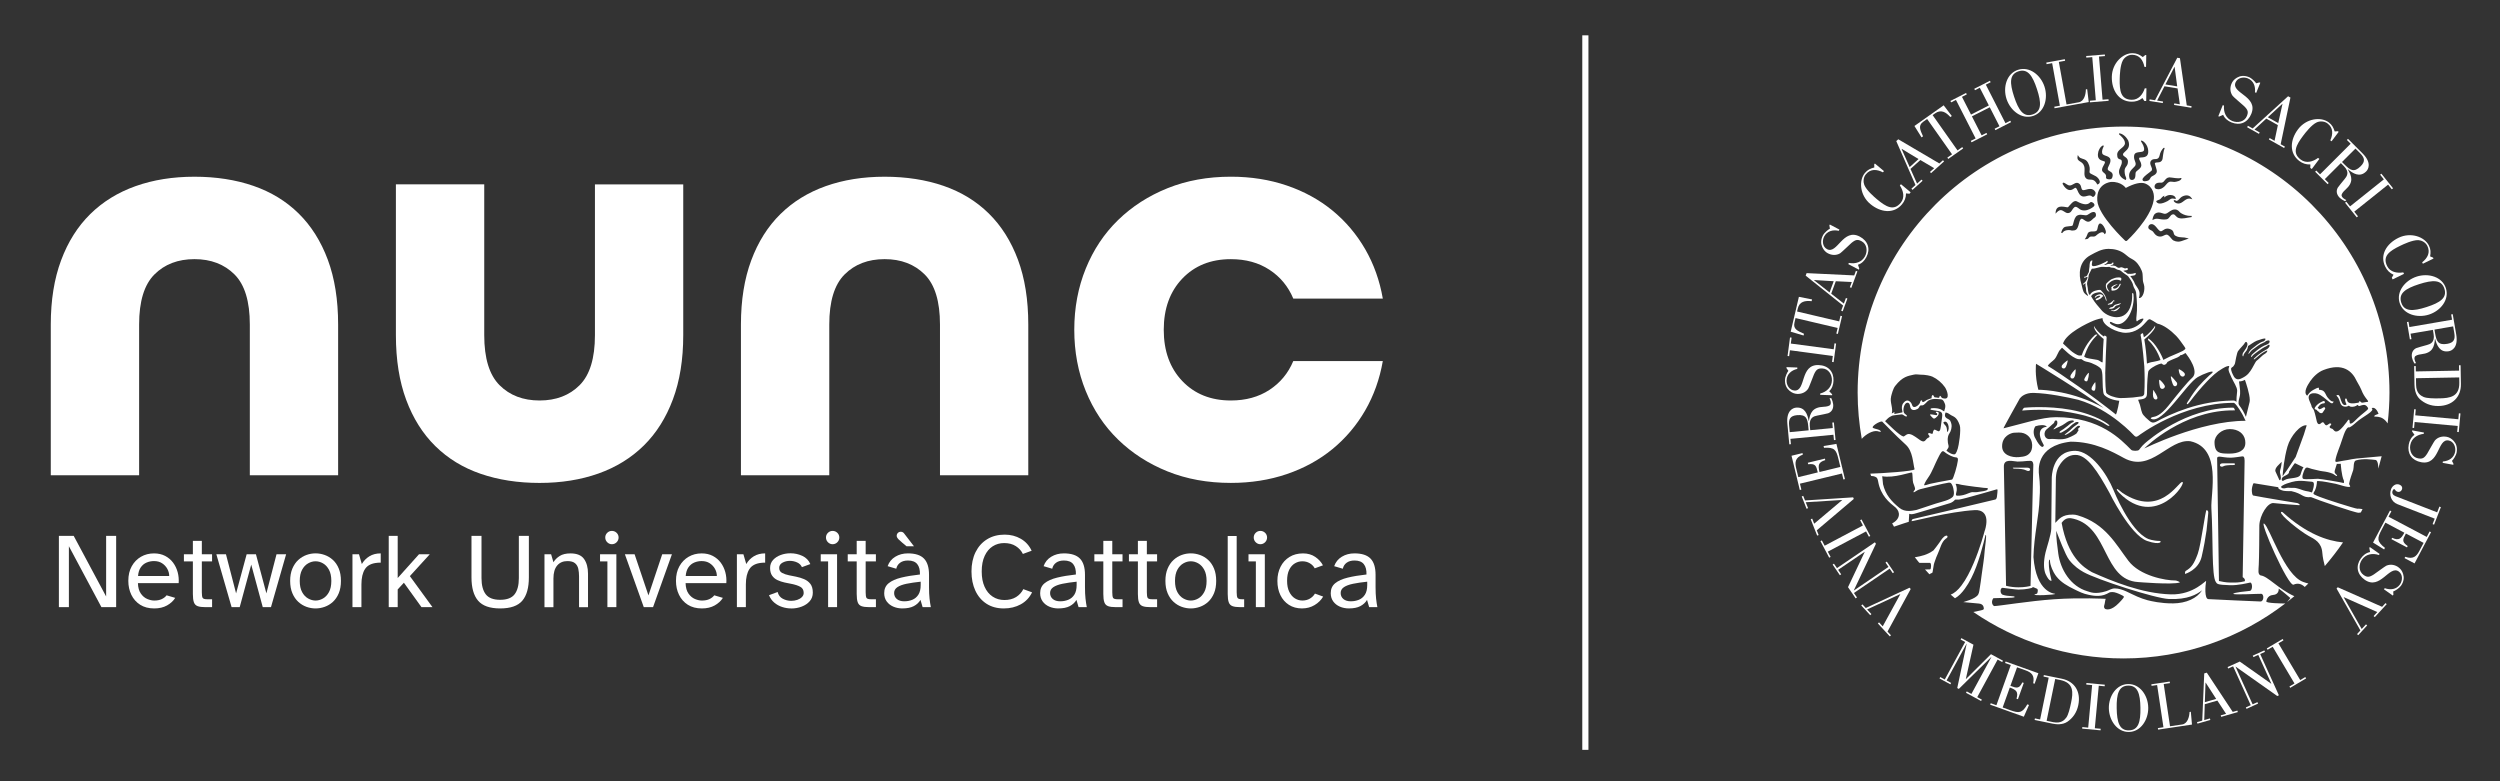
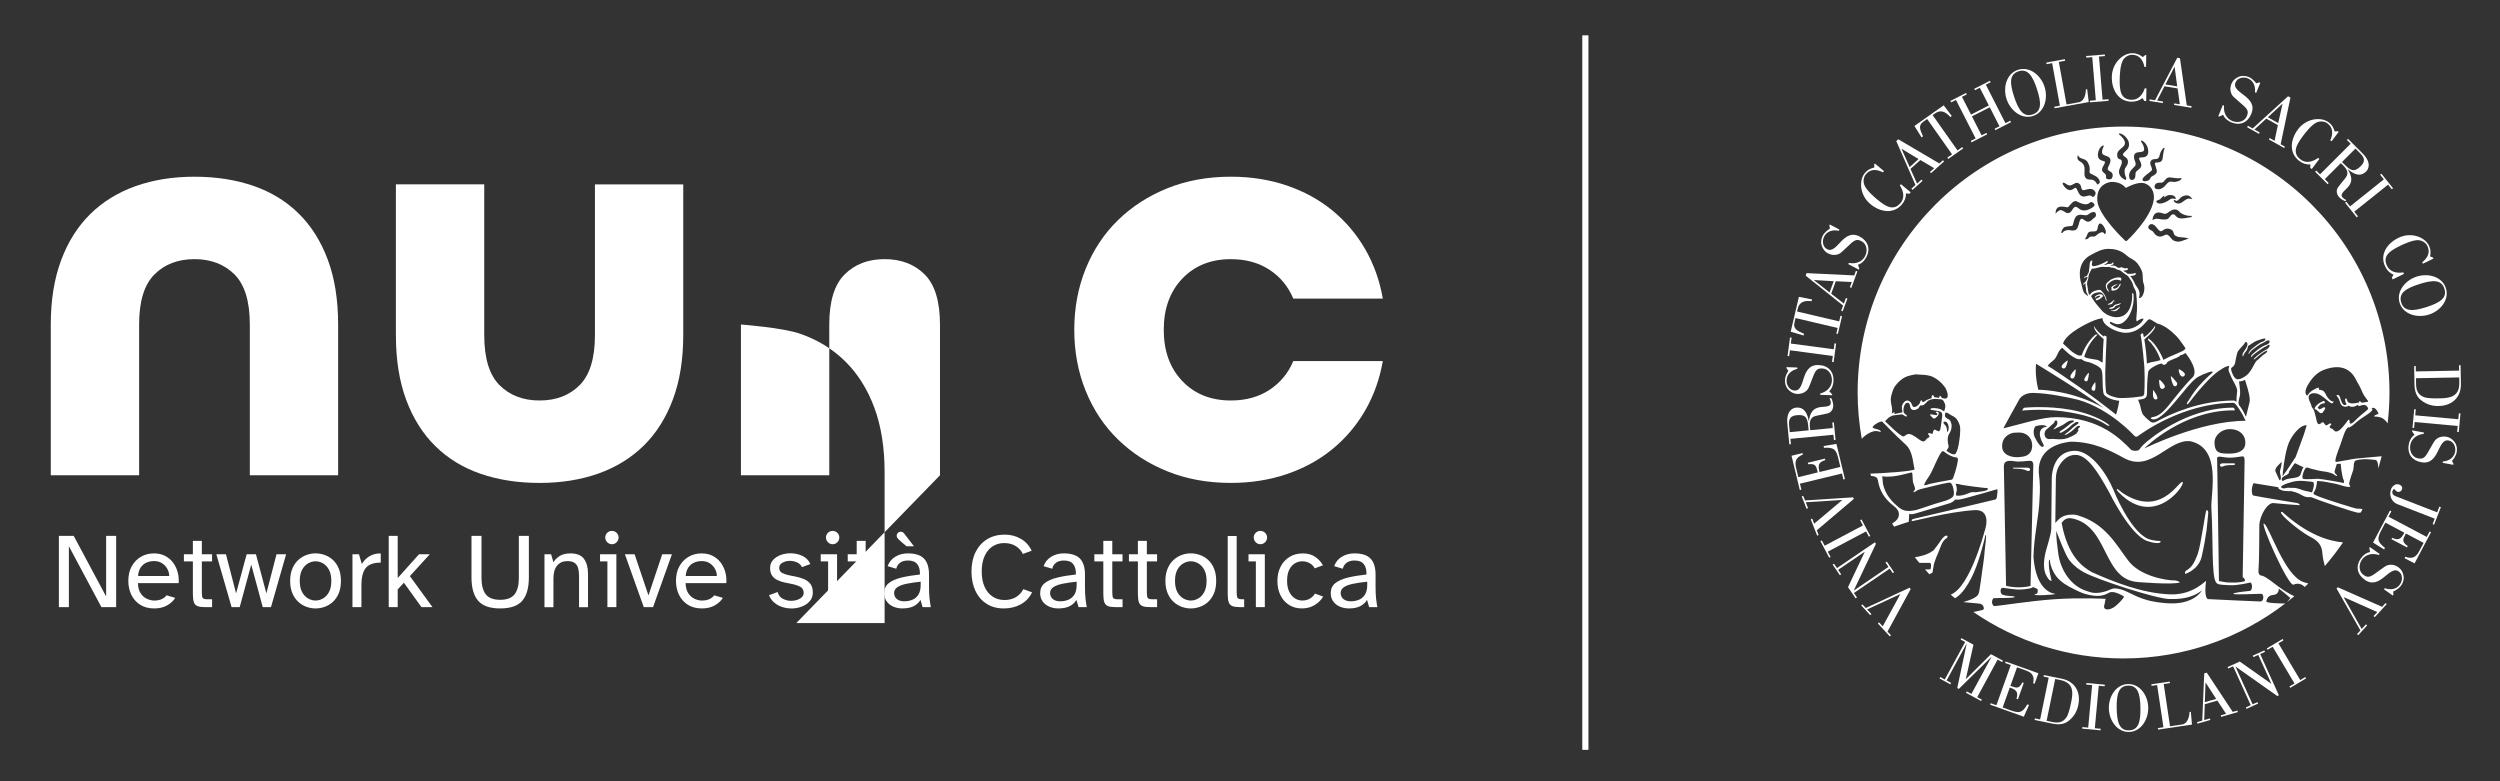
<svg xmlns="http://www.w3.org/2000/svg" viewBox="0 0 1280 400">
  <rect x="0" y="0" width="1280" height="400" fill="#333333" stroke="none" />
  <g>
    <polygon fill="white" points="1219.63 310.69 1196.92 300.67 1196.32 301.33 1208.52 322.78 1206.81 324.65 1207.41 325.21 1211.99 320.22 1211.39 319.66 1209.19 322.05 1199.98 305.81 1200.04 305.75 1217.17 313.37 1215.29 315.41 1215.9 315.97 1221.99 309.33 1221.39 308.78 1219.63 310.69" />
    <path fill="white" d="M984.6,69.82c-1.48-3.28-2.64-5.54.11-7.5l1.98-1.4,12.76,18.09-2.42,1.69.48.68,7.64-5.4-.48-.66-2.41,1.7-12.77-18.1,1.29-.89c3.02-2.13,5.52-.63,7.79,1.9l.76-.53-4.17-5.48-14.97,10.58,3.64,5.84.76-.54Z" />
    <polygon fill="white" points="949.14 255.46 948.81 254.64 924.18 256.23 923.25 253.89 922.48 254.18 924.96 260.49 925.73 260.18 924.54 257.15 943.18 255.98 943.2 256.04 928.86 268.13 927.85 265.54 927.08 265.84 930.39 274.23 931.15 273.94 930.2 271.51 949.14 255.46" />
    <path fill="white" d="M978.66,96.61l.55.61,5.16-4.66-.55-.6-2.28,2.05-3.37-7.52,5.06-4.56,7.07,4.18-2.15,1.92.54.62,6.67-6.01-.55-.61-1.85,1.66-21.04-12.38-1.04.92,9.84,22.49-2.09,1.88ZM973.62,76.27l.06-.05,8.62,5.22-4.55,4.1-4.13-9.27Z" />
    <polygon fill="white" points="1001.45 51.16 1011.52 70.88 1009.04 72.13 1009.42 72.86 1017.44 68.77 1017.07 68.04 1014.59 69.31 1009.62 59.57 1018.76 54.92 1023.73 64.65 1021.25 65.91 1021.62 66.64 1029.65 62.54 1029.28 61.81 1026.8 63.08 1016.74 43.35 1019.21 42.1 1018.84 41.36 1010.82 45.46 1011.19 46.19 1013.66 44.93 1018.29 53.99 1009.16 58.66 1004.53 49.59 1007 48.33 1006.63 47.59 998.61 51.69 998.98 52.42 1001.45 51.16" />
    <path fill="white" d="M943.08,242.44l.73,3.04.8-.18-4.36-18.04-6.58,1.11.22.9c5.34-.34,6.26,1.06,7.36,5.62l1.02,4.18-10.69,2.6c-.79-3.44-.7-4.99,2.95-6.09l-.18-.77-8.75,2.12.18.76c3.78-.4,4.08.69,4.93,4.18l-9.97,2.43-1.09-4.51c-.76-3.15-.55-5.47,3.42-7.06l-.18-.75-5.63,1.36,4.24,17.54.8-.2-.74-3.04,21.52-5.21Z" />
    <path fill="white" d="M916.24,200.08c1.31,1.08,2.54,1.55,4,1.61,1.99.07,4.2-.67,5.55-2.69.38-.51,2.39-5.96,2.94-7.26,1.2-2.7,2.18-3.16,4.28-3.09,3.13.12,5.05,3.11,4.93,6.18-.13,3.45-2.71,5.8-5.98,6.65l-.03.67,6.12.22v-.49s-1.49-1.59-1.49-1.59c1.51-1.41,2.12-3.38,2.19-5.37.18-4.67-2.73-7.83-7.6-8.01-9.68-.37-6.37,13.27-12.28,13.05-2.66-.11-4.24-2.81-4.15-5.23.12-3.17,2.51-5.18,5.49-5.85l.03-.71-5.55-.2-.02.5.98,1.4c-.56.67-1.68,2.95-1.74,4.59-.1,2.7.97,4.5,2.32,5.61Z" />
    <polygon fill="white" points="916.45 179.33 938.4 182.27 938 185.29 938.82 185.41 940.08 175.91 939.26 175.8 938.86 178.83 916.9 175.91 917.3 172.87 916.49 172.77 915.23 182.27 916.04 182.37 916.45 179.33" />
    <path fill="white" d="M938.72,222.59l.26,2.74.82-.07-.85-8.97-.82.07.26,2.8-11.55,1.1-.21-2.12c-.42-4.46,2.21-5.05,3.82-5.37,2.1-.45,4.95-.95,5.57-1.18,1.62-.61,2.84-2.16,2.56-4.67-.12-.93-.43-1.93-.97-3.09l-.89.07c.54,1.13.88,2.43.48,3.15-.28.81-1.86,1.16-3.56,1.23-5.63.2-6.86,3.11-7.5,7.28h-.07c-.6-3.3-1.87-7.28-6.51-6.85-1.59.15-5.07,1.52-4.43,8.33l1,10.46.82-.08-.26-2.73,22.04-2.1ZM916.03,217.89c-.32-3.41.59-4.99,4.03-5.33,4.86-.46,5.41,1.97,5.78,5.85l.18,1.92-9.67.93-.32-3.37Z" />
    <path fill="white" d="M923.64,170.88c-3.27-1.45-5.65-2.39-4.88-5.67l.55-2.36,21.56,5.06-.68,2.88.8.18,2.14-9.1-.8-.2-.67,2.88-21.56-5.06.36-1.53c.85-3.6,3.72-4.14,7.1-3.75l.21-.91-6.74-1.32-4.19,17.85,6.6,1.95.21-.91Z" />
    <path fill="white" d="M957.58,104.44c5.25,4.39,12.03,5.21,16.25.16,1.28-1.52,2.07-3.37,2.05-5.58l1.76.18.62-.74-4.98-4.15-.55.65c1.81,2.72,2.64,6.24.42,8.9-3.6,4.31-7.48,2.06-12.17-1.86-1.5-1.26-5.34-4.56-6.45-7.3-.56-1.4-.64-3.74.82-5.49,2.4-2.87,5.64-2.57,8.71-.97l.53-.64-4.65-3.88-.34.41.05,1.61c-2.02.54-3.44,1.18-4.81,2.81-3.22,3.85-2.64,11.39,2.74,15.89Z" />
    <path fill="white" d="M935.96,129.73c1.77.92,4.07,1.21,6.16-.02.56-.31,4.74-4.35,5.79-5.29,2.26-1.9,3.34-1.89,5.2-.92,2.77,1.45,3.21,4.99,1.79,7.69-1.61,3.05-4.96,4.07-8.27,3.42l-.32.61,5.42,2.85.23-.45-.67-2.08c1.97-.61,3.37-2.13,4.3-3.9,2.17-4.11.91-8.24-3.4-10.51-8.58-4.51-11.48,9.21-16.72,6.45-2.36-1.24-2.62-4.35-1.49-6.5,1.47-2.8,4.5-3.58,7.48-2.9l.33-.63-4.92-2.6-.24.45.29,1.67c-.8.39-2.79,1.96-3.56,3.41-1.26,2.4-1.07,4.46-.34,6.06.72,1.54,1.62,2.5,2.91,3.19Z" />
    <path fill="white" d="M942.7,159.09l.77.29,2.4-6.52-.76-.29-1.06,2.87-6.47-5.08,2.35-6.37,8.19.4-1,2.7.77.28,3.1-8.4-.77-.29-.86,2.33-24.38-1.17-.48,1.3,19.17,15.3-.98,2.64ZM928.78,143.45l.02-.07,10.06.6-2.12,5.75-7.97-6.27Z" />
    <path fill="white" d="M1040.95,59.37c5.83-1.91,7.8-9.04,5.83-15.02-1.96-5.99-7.75-10.51-13.57-8.6-5.82,1.89-7.82,8.97-5.86,14.95,1.97,5.99,7.78,10.58,13.6,8.66ZM1033.46,36.52c4.67-1.52,7.18,2.11,9.47,9.12,2.29,6.98,2.43,11.42-2.24,12.96-4.67,1.53-7.18-2.15-9.48-9.12-2.29-7-2.43-11.42,2.24-12.96Z" />
    <path fill="white" d="M1221.24,136.51c.87,1.8,2.23,3.27,4.24,4.15l-.88,1.54.42.86,5.83-2.84-.37-.76c-3.23.53-6.77-.15-8.28-3.25-2.47-5.07,1.18-7.68,6.68-10.35,1.76-.86,6.34-3.01,9.28-2.91,1.5.07,3.66.95,4.66,3,1.64,3.35.05,6.19-2.67,8.35l.36.73,5.45-2.65-.24-.48-1.49-.62c.34-2.06.34-3.61-.6-5.52-2.2-4.51-9.31-7.08-15.61-4-6.15,3-9.68,8.84-6.79,14.75Z" />
    <polygon fill="white" points="1203.22 105.67 1201.31 103.28 1200.67 103.79 1206.65 111.28 1207.29 110.76 1205.38 108.37 1222.69 94.53 1224.6 96.92 1225.24 96.4 1219.26 88.93 1218.61 89.43 1220.53 91.84 1203.22 105.67" />
    <path fill="white" d="M1237.39,141.6c-6,1.92-10.62,7.71-8.76,13.54,1.87,5.83,8.99,7.85,14.98,5.93,6.01-1.92,10.56-7.67,8.69-13.51-1.87-5.84-8.92-7.87-14.92-5.96ZM1251.53,147.81c1.5,4.68-2.16,7.16-9.17,9.41-6.99,2.24-11.44,2.36-12.93-2.32-1.5-4.7,2.18-7.18,9.17-9.42,7.02-2.25,11.43-2.35,12.93,2.33Z" />
    <path fill="white" d="M1187.87,89.27l-1.94-1.95-.58.59,6.37,6.37.58-.57-1.99-2,8.21-8.2,1.51,1.52c3.17,3.16,1.51,5.28.48,6.57-1.34,1.69-3.23,3.87-3.55,4.45-.86,1.51-.81,3.47,1,5.24.68.62,1.56,1.21,2.72,1.76l.63-.63c-1.13-.54-2.21-1.3-2.37-2.12-.3-.8.68-2.09,1.97-3.22,4.21-3.75,3.3-6.78,1.14-10.4l.05-.05c2.56,2.16,6.09,4.43,9.39,1.14,1.13-1.13,2.95-4.41-1.88-9.25l-7.43-7.43-.58.57,1.94,1.93-15.67,15.66ZM1208.38,78.46c2.41,2.41,2.71,4.23.27,6.67-3.45,3.44-5.42,1.93-8.18-.83l-1.36-1.36,6.88-6.87,2.4,2.39Z" />
    <path fill="white" d="M1247.81,262.32l-21.38-8.31c-1.24-.49-1.89-1.54-1.43-2.71.13-.36.5-1.02.94-.85.37.14.45.9,1.45,1.3,1,.39,1.99-.11,2.37-1.08.45-1.15-.1-2.1-1.29-2.56-1.96-.76-3.65.83-4.22,2.3-1.13,2.92-.02,6.45,3.23,7.72l19.09,7.42-1.08,2.79.76.29,3.48-8.96-.76-.3-1.15,2.96Z" />
    <polygon fill="white" points="1258.67 214.66 1236.6 212.65 1236.88 209.59 1236.07 209.52 1235.2 219.06 1236.01 219.13 1236.29 216.08 1258.35 218.1 1258.07 221.15 1258.89 221.23 1259.76 211.69 1258.94 211.61 1258.67 214.66" />
    <path fill="white" d="M1252.58,223.63c-1.97-.36-4.25.04-5.88,1.85-.44.45-3.23,5.55-3.96,6.75-1.58,2.5-2.62,2.82-4.68,2.44-3.09-.57-4.55-3.81-4-6.81.63-3.41,3.52-5.37,6.88-5.73l.13-.67-6.03-1.11-.08.49,1.26,1.8c-1.7,1.16-2.59,3.02-2.95,4.98-.85,4.6,1.58,8.15,6.37,9.04,9.52,1.76,8.22-12.21,14.04-11.14,2.63.48,3.79,3.37,3.35,5.76-.57,3.12-3.23,4.77-6.27,5l-.13.7,5.46,1,.09-.49-.77-1.52c.66-.61,2.09-2.69,2.39-4.3.49-2.67-.31-4.58-1.49-5.9-1.15-1.25-2.29-1.89-3.73-2.16Z" />
    <path fill="white" d="M1236.91,190.18l-.05-2.75-.82.02.17,9.47c.04,1.85.35,5.19,2.73,7.42,2.32,2.11,5.45,3.61,9.58,3.54,7.12-.13,11.59-4.59,11.47-11.32l-.17-9.54h-.82s.05,2.74.05,2.74l-22.14.41ZM1259.17,195.89c.13,7.38-5.02,7.96-10.08,8.07-3.42.06-6.55-.02-8.2-.71-1.58-.72-3.74-2-3.85-6.12l-.06-3.49,22.14-.4.05,2.66Z" />
-     <path fill="white" d="M1233.61,167.46l-.46-2.71-.8.14,1.52,8.88.8-.14-.47-2.78,11.44-1.96.36,2.11c.76,4.42-1.81,5.2-3.4,5.64-2.07.61-4.87,1.3-5.47,1.59-1.57.73-2.66,2.37-2.2,4.86.19.91.58,1.89,1.21,3.01l.88-.16c-.62-1.08-1.05-2.34-.71-3.09.22-.82,1.76-1.3,3.47-1.5,5.6-.64,6.6-3.63,6.92-7.84l.07-.02c.85,3.25,2.41,7.14,7.02,6.34,1.57-.27,4.95-1.9,3.79-8.62l-1.78-10.35-.81.13.47,2.71-21.82,3.75ZM1256.01,167.11l.58,3.34c.58,3.36-.22,5-3.62,5.6-4.8.82-5.54-1.54-6.2-5.4l-.33-1.9,9.57-1.64Z" />
    <path fill="white" d="M1177.26,82.44c1.6,1.2,3.48,1.89,5.67,1.76l-.07,1.77.76.58,3.9-5.19-.68-.51c-2.62,1.96-6.09,2.96-8.86.87-4.5-3.38-2.44-7.36,1.24-12.24,1.18-1.58,4.27-5.57,6.94-6.82,1.36-.63,3.7-.83,5.52.54,2.99,2.25,2.86,5.5,1.43,8.66l.65.49,3.64-4.84-.42-.33-1.61.13c-.64-2-1.35-3.38-3.05-4.66-4.02-3.01-11.51-2.06-15.73,3.55-4.11,5.46-4.59,12.27.67,16.24Z" />
    <path fill="white" d="M1091.3,52.07c1.99.05,3.93-.48,5.63-1.87l.96,1.49.96.02.13-6.48h-.86c-.99,3.1-3.22,5.94-6.67,5.86-5.63-.11-6.29-4.53-6.16-10.66.04-1.95.21-7.02,1.65-9.59.74-1.31,2.52-2.82,4.79-2.79,3.74.09,5.54,2.79,6.22,6.19l.82.02.12-6.07h-.53s-1.24,1.03-1.24,1.03c-1.68-1.25-3.06-1.94-5.19-1.99-5.02-.1-10.54,5.06-10.68,12.08-.13,6.83,3.45,12.64,10.04,12.76Z" />
    <path fill="white" d="M1107.47,51.98l-3.02-.49,3.76-7.32,6.71,1.1,1.16,8.13-2.85-.46-.13.79,8.86,1.45.13-.81-2.47-.41-3.49-24.17-1.37-.22-11.38,21.75-2.77-.46-.13.82,6.86,1.11.13-.82ZM1113.33,34.22h.07s1.33,10.01,1.33,10.01l-6.04-.99,4.65-9.02Z" />
    <path fill="white" d="M1050.7,32.31l3.96,21.81-2.87.52.15.79,17.49-3.17-.8-6.62-.67.12c-.01,2.32-.74,6.07-3.62,6.6l-6.27,1.14-3.95-21.8,3.22-.58-.15-.81-9.49,1.73.15.82,2.87-.53Z" />
    <polygon fill="white" points="1071.24 29.25 1073.05 51.32 1070 51.58 1070.06 52.4 1079.62 51.61 1079.55 50.8 1076.5 51.05 1074.68 28.96 1077.74 28.71 1077.67 27.9 1068.12 28.67 1068.19 29.5 1071.24 29.25" />
    <path fill="white" d="M1227.95,290.4c-1.63-1.15-3.88-1.73-6.12-.78-.6.24-5.26,3.7-6.42,4.49-2.48,1.61-3.56,1.47-5.28.25-2.56-1.8-2.54-5.36-.78-7.85,1.99-2.84,5.44-3.41,8.64-2.34l.39-.54-5.01-3.53-.28.41.39,2.14c-2.03.37-3.62,1.68-4.76,3.32-2.69,3.81-1.97,8.05,2.02,10.87,7.92,5.57,12.57-7.66,17.4-4.25,2.18,1.53,2.03,4.65.65,6.63-1.83,2.6-4.93,2.98-7.8,1.92l-.41.58,4.54,3.21.29-.41-.07-1.7c.85-.27,3.02-1.58,3.96-2.91,1.56-2.21,1.64-4.3,1.11-5.97-.5-1.62-1.28-2.69-2.48-3.53Z" />
    <path fill="white" d="M1138.26,58.81c.81,1.91,2.46,3.15,4.31,3.89,4.33,1.74,8.29.08,10.12-4.45,3.62-9-10.33-10.49-8.12-15.98,1-2.48,4.06-3.04,6.31-2.15,2.94,1.19,4.02,4.12,3.65,7.15l.66.27,2.08-5.16-.47-.18-1.64.45c-.46-.77-2.22-2.59-3.74-3.19-2.51-1.01-4.55-.6-6.07.28-1.47.87-2.33,1.87-2.87,3.23-.74,1.85-.79,4.17.64,6.12.36.54,4.81,4.28,5.84,5.23,2.13,2.06,2.23,3.13,1.45,5.09-1.18,2.9-4.64,3.7-7.48,2.55-3.21-1.3-4.56-4.53-4.24-7.89l-.63-.25-2.29,5.69.46.17,2-.88Z" />
    <path fill="white" d="M1242.51,274.91l-19.58-10.35,1.46-2.78-.72-.38-8.67,16.4,5.67,3.52.43-.81c-4.23-3.29-4-4.94-1.81-9.09l2.02-3.82,9.72,5.14c-1.68,3.11-2.78,4.21-6.25,2.62l-.37.69,7.97,4.22.36-.7c-3.1-2.21-2.6-3.23-.92-6.41l9.06,4.79-2.16,4.09c-1.52,2.86-3.21,4.47-7.23,3.03l-.37.68,5.13,2.72,8.43-15.97-.72-.39-1.47,2.78Z" />
    <path fill="white" d="M1150.93,64.41l-.4.73,6.05,3.39.39-.71-2.67-1.5,6.04-5.59,5.93,3.33-1.7,8.04-2.51-1.42-.4.71,7.81,4.39.4-.71-2.17-1.22,5.01-23.9-1.21-.67-18.14,16.5-2.45-1.38ZM1168.58,53.15l.06.04-2.18,9.83-5.33-2.99,7.45-6.88Z" />
    <polygon fill="white" points="1177.71 348.19 1166.55 329.39 1169.14 327.85 1168.72 327.15 1160.6 331.98 1161.01 332.68 1163.61 331.13 1174.78 349.93 1172.19 351.48 1172.59 352.17 1180.73 347.34 1180.31 346.65 1177.71 348.19" />
    <path fill="white" d="M1055.67,347.51l-9.23-1.89-.16.78,2.65.55-4.39,21.42-2.66-.55-.16.8,9.16,1.88c1.79.37,5.07.8,7.74-1.04,2.52-1.77,4.65-4.46,5.47-8.46,1.42-6.89-1.91-12.16-8.42-13.49ZM1060.43,359.6c-.68,3.32-1.44,6.33-2.45,7.76-1.03,1.37-2.73,3.17-6.73,2.39l-3.38-.7,4.39-21.41,2.59.52c7.13,1.47,6.58,6.57,5.58,11.44Z" />
    <path fill="white" d="M1089.61,350.23c-6.04.1-9.98,6.17-9.88,12.4.1,6.22,4.25,12.24,10.29,12.14,6.05-.1,9.98-6.25,9.88-12.47-.1-6.23-4.25-12.17-10.29-12.07ZM1090.01,373.95c-4.85.09-6.15-4.12-6.27-11.36-.12-7.27,1.04-11.47,5.89-11.56,4.85-.07,6.15,4.09,6.27,11.36.12,7.24-1.03,11.48-5.89,11.55Z" />
    <path fill="white" d="M1041.72,350.09l1.93-5.39-16.77-6.01-.28.77,2.92,1.05-7.36,20.57-2.91-1.04-.28.76,17.23,6.16,2.65-6.02-.86-.32c-2.61,4.59-4.26,4.59-8.63,3.04l-4-1.44,3.66-10.21c3.26,1.2,4.49,2.12,3.43,5.73l.73.26,3-8.36-.74-.25c-1.71,3.33-2.78,2.99-6.12,1.79l3.41-9.52,4.3,1.53c3.01,1.08,4.81,2.5,3.96,6.64l.73.26Z" />
    <polygon fill="white" points="1068.17 350.5 1071.17 350.77 1069.16 372.54 1066.15 372.26 1066.07 373.06 1075.48 373.93 1075.56 373.13 1072.55 372.85 1074.57 351.1 1077.58 351.38 1077.65 350.56 1068.25 349.69 1068.17 350.5" />
    <polygon fill="white" points="955.43 272.08 956.87 274.8 957.59 274.42 953.1 265.95 952.38 266.33 953.81 269.04 934.23 279.41 932.79 276.69 932.07 277.07 936.55 285.54 937.28 285.16 935.84 282.45 955.43 272.08" />
    <polygon fill="white" points="1022.78 337.7 1025.13 338.98 1025.51 338.27 1019.37 334.94 1006.57 347.67 1006.51 347.65 1010.41 330.08 1004.22 326.72 1003.84 327.44 1006.16 328.7 995.72 347.9 993.41 346.65 993.03 347.37 998.59 350.38 998.97 349.66 996.66 348.41 1006.88 329.57 1006.94 329.59 1002.11 352.28 1002.91 352.73 1019.51 336.42 1019.58 336.45 1009.36 355.3 1006.98 354 1006.59 354.72 1014.32 358.92 1014.7 358.2 1012.35 356.93 1022.78 337.7" />
    <polygon fill="white" points="1159.67 333.75 1159.33 333.01 1153.41 335.69 1153.75 336.43 1156.24 335.31 1162.93 350.05 1162.87 350.08 1146.75 338.71 1140.52 341.54 1140.85 342.29 1143.35 341.16 1152.38 361.06 1149.88 362.2 1150.22 362.93 1156.14 360.24 1155.81 359.5 1153.34 360.61 1144.6 341.35 1144.66 341.32 1165.96 356.36 1166.79 355.99 1157.21 334.86 1159.67 333.75" />
    <polygon fill="white" points="977.67 300.91 955.28 311.3 953.57 309.44 952.96 310 957.56 314.97 958.16 314.41 955.96 312.04 972.9 304.19 972.95 304.24 963.95 320.69 962.07 318.65 961.47 319.21 967.58 325.83 968.18 325.28 966.41 323.36 978.28 301.57 977.67 300.91" />
    <polygon fill="white" points="967.52 291.15 969.08 293.45 969.76 292.99 966.05 287.54 965.37 288.01 966.91 290.26 949.19 302.33 949.15 302.27 960.48 278.41 959.96 277.65 940.53 290.87 938.98 288.61 938.31 289.06 942.01 294.5 942.69 294.05 941.13 291.75 954.7 282.53 954.74 282.57 946.18 300.62 950.09 306.37 950.77 305.91 949.21 303.61 967.52 291.15" />
    <path fill="white" d="M1143.16,364.5l-13.28-20.1-1.31.38-1.02,24.18-2.67.77.22.78,6.59-1.89-.22-.78-2.9.84.27-8.13,6.45-1.84,4.46,6.76-2.73.78.22.78,8.52-2.44-.23-.77-2.36.67ZM1128.88,359.51l.35-10,.07-.02,5.39,8.36-5.81,1.66Z" />
    <path fill="white" d="M1121.04,364.53c-.08,2.29-.92,5.97-3.77,6.4l-6.22.92-3.23-21.62,3.19-.47-.12-.8-9.41,1.4.12.8,2.85-.42,3.23,21.61-2.85.43.12.79,17.34-2.59-.58-6.55-.67.1Z" />
    <path fill="white" d="M1085.72,155.24s-1.51.41-2.56.72c-1.24.45-1.03,1.28-1.96,1.3-.96.13-1.3.68-1.32.7-.19.31,1.96.28,2.64-.47.83-1.37,1.58-1.05,2.21-1.32.63-.26,1.62-1.13,1-.94Z" />
    <path fill="white" d="M1084.79,142.04c-1.69.06-2.04.29-3.36.79-1.33.51-3.06,2.45-3.06,2.45,0,0-.37.94-.08,1.96.32,1.03.33,1.06.77,1.54.49.53,1.03.6,1.03.6,0,0-2.11-2.47-.96-3.73,3.57-3.99,6.71-1.9,6.71-1.9,0,0,1.18-1.8-1.04-1.71Z" />
    <path fill="white" d="M1082.02,154.32c.18-.13.4.03.4.03.16-.09.22-.31.12-.47-.09-.17-.3-.23-.47-.13,0,0-.93.94-1.87,1.53-.38.24-.81.27-.81.27-.18.06-.23.21-.23.21.04.15.17.27.34.27.02,0,.16-.04.38-.11,0,0,1.16-.14,1.4-.27.24-.13.75-1.34.75-1.34Z" />
    <path fill="white" d="M1075.88,150.74c-.46-.24-1.33-.02-1.73.13-.43.16-2.05.99-1.48,1.74-.07-.18,1.49-1.6,2.68-1.1.15.5-1.49,1.16-2.25,1.53-.59,1.47,1.79.2,2.16-.04.84-.53,1.12-1.16,1.58-1.37.33-.16-.82-.83-.95-.89Z" />
    <path fill="white" d="M1085.24,157.07c-.57.47-1.82,1.29-2.48,1.61-1.27.63-1.96-.23-1.99-.09-.07.32,1.5,1.45,3.27.16,1.35-.99,1.62-2.02,1.2-1.69Z" />
    <path fill="white" d="M1084.24,145.57c-.8.02-1.61.25-2.28.7-.27.17-.67.44-.87.71-.21.31-.06.32.01.67.07.3-.16.8.04,1.04.17.22.72.07.99.07,1.06,0,2.08-.62,2.68-1.46.18-.25,1.1-1.59,1.01-1.88-.06-.23-.54-.2-.6.05-.54,2.05-2.94,2.87-3.34,1.98-.37-.83,2.8-1.89,2.36-1.89Z" />
    <path fill="white" d="M1060.02,192.9c.13.67.56.98,1.2.89,1.58-.17,1.59-4.64,1.48-4.75-.11-.11-2.79,2.66-2.68,3.86Z" />
    <path fill="white" d="M1067.13,194.43c0,.57.87,1.01,1.45.75.55-.44,1.16-4.19.84-4.28-.29-.07-2.17,2.4-2.29,3.54Z" />
    <path fill="white" d="M1055.73,187.06c-.64,1.41.75,1.82,1.39,1.48.98-.52,1.63-3.94,1.54-4.05-.09-.1-2.49,1.8-2.93,2.57Z" />
    <path fill="white" d="M1137.53,238.95c1.24,0,.23-.86,6.27-.86.64,0,.65-.86.08-.86h-5.87c-1.86,0-1.71,1.71-.48,1.71Z" />
    <path fill="white" d="M1070.86,199.17c.09.58.84,1.03,1.45.86.91-.24.54-4.33.47-4.39-.08-.05-2.01,2.39-1.92,3.53Z" />
    <path fill="white" d="M1060.12,211.2c7.53,1.35,13.92,3.26,18.39,6.35.14.11,1.17.78,1.55.36.25-.29-6.43-5.6-19.69-8.08-6.18-1.13-12.04-1.39-16.4-1.39s-7.4.3-7.41.3c-.71.09-1.2,1.46-1.2,1.46,0,0,4.18-.38,8.62-.38s10.08.29,16.16,1.38Z" />
    <path fill="white" d="M1038.02,239.45h-7.18c-.58,0-.17.5.48.5,6.05,0,5.94,1.2,7.18,1.2s1.37-1.7-.48-1.7Z" />
    <path fill="white" d="M1189.52,208.62s-.26.21-.69.44c-.4.22-.92.43-1.37.5-.11-.12-.37-.47-.82-.8.48-.61.99-1.42,1.62-1.8.82-.49,1.69-.44,1.69-.45.32-.11.48-.46.37-.78-.11-.3-.46-.49-.78-.37h0s-3.11,1.06-4.37,3.44c-.15.29-.03.66.27.81.1.06.22.08.33.08.02,0,.03-.02.06-.02h0c.33.23.48.41.65.62.1.12.3.33.58.43.43.62,1.02.86,1.45.83h.03c.27-.03.45-.13.49-.16l.19-.19,1.18-1.75c.17-.25.13-.59-.08-.79-.22-.21-.55-.22-.79-.05Z" />
    <path fill="white" d="M1103.75,204.54c.15,0,.29-.03.42-.08.33-.13.45-.48.44-.7-.05-1.14-1.47-3.11-1.48-3.16,0,0-.54-1-.64-.93-.09.07-.13,1.12-.13,1.12-.05.42-.06.79-.06,1.13,0,1.61.51,2.56,1.45,2.62Z" />
    <path fill="white" d="M1016.22,271.55c-.29,1.12-2.37,8.93-5.69,16.73-1.78,4.22-3.92,8.42-6.27,11.5-1.79,2.37-3.68,4-5.52,4.65.73.64,1.46,1.27,2.21,1.89,1.84-1.02,3.48-2.74,4.98-4.79,2.54-3.46,4.4-7.38,5.91-11.39.75-2.01,1.43-4.06,2.06-6.13.62-2.04,1.18-4.2,1.74-6.25.44-1.68.98-4.1.98-3.81.76-.75-.3,5.85-.46,7.97-.36,5.1-.94,7.54-1.58,12.62-.27,2.13-.55,4.26-.91,6.38-.19,1.08-.28,2.41-.8,3.41-1.26,2.41-7.8,3.87-7.66,3.95,0,0,6.7.59,7.97.74,2.39.21,2.51,1.95,2.54,2.69,0,.03.12.53-1.79.87,0,0-1.28.27-3.6.75,21.88,15,48.34,23.79,76.87,23.79,31.18,0,59.89-10.51,82.84-28.13-1.72-.01-10.01-.12-9.68-1.1,0-.05.34-3.05,3.43-3.27,3.05-.22,2.91-2.75,2.92-3.27,2.31,1.62,5.97,4.85,5.97,4.85l-1.68,2.05c1.25-.97,2.49-1.97,3.71-2.99-8.26-3.74-13.67-10.35-17.28-10.64-1.52-.65-1.07-2.49-.93-5.63.18-3.34.28-15.71.28-20.1.27-5.18,4.27-11.71,7.34-11.31,1.41.2,11.99,1.06,12.97,1.07.96.09-.08-.89-.82-1.07-1.05-.16-18.59-3.05-22.55-3.86-.63-.08-.76-1.69-.8-2.89.08-1.47.42-2.19.62-2.91.1-.55.57-.49.57-.49l12.54,2.05c-.64.22.18,1.26,2.53,1.8.91.21,3.77.19,3.98.18,6.05,1.33,5.5,3.49,10.07,3.06,2.5,1.15,23.03,8.22,24.43,8.02.44-.05.78-.11,1.08-.16.29-.56.6-1.13.88-1.71-.65-.06-1.43-.3-2.63-.21-.98.06-17.39-5.21-19.38-6.09-.87-.38-1.77-.66-2.59-1.12-1.05-.6-.27-1.15.13-1.95.57-1.11.93-2.59,1.06-3.82.08-.74.02-.93.13-1.12.04-.02.21-.07.48-.07,2.74.06,6.39.95,9.08,1.43,1.11.19,6.8,2.25,7.36,1.4.2-.29-.58-1.04-.52-1.42.36-2.29,1.43-4.88,2.12-7.07.38-1.22-.05-4.45,1.38-4.89,3.74-1.13,8.34-.42,10.11-.24,0,0,1.34.15,1.34,4.43.62-2.1,1.19-4.21,1.72-6.34l-12.85,1.17c-1.43.16-3.16.47-4.57.77-1.73.34-3.19.45-4.9.86-.94.23-1.55.18-1.39-.72.32-1.85,1.04-3.83,1.47-5,.58-1.54.53-1.49,1.09-2.94,1.09-2.88,2.38-8.33,4.18-8.97.51.57,2.94-1.6,3.85-2.43,3.3-3.02,10.09-5.94,7.96-7.35,1.69-.86,3.03,1.41,3.57,2.86-.57.35-1.82.56-2.16,1.08-.73,1.14,3.65-1.11,6.8,3.87.61-5.2.95-10.46.95-15.82,0-75.2-60.95-136.16-136.15-136.16s-136.15,60.97-136.15,136.16c0,8.1.75,16.01,2.11,23.72,2.19-2.47,5.77-4.42,8.12-3.92.52.1,1.19.47,1.71.22-.35-1.14-3.09-1.34-4.01-1.86-1.31-.75,3.32-3.55,4.6-3.32.72.62,6.06,6.37,12.17,11.93,3.61,3.31,3.61,9.49,4.46,12.51-.19,1.02-16.73,2.11-22.67,2.26.13.39.27.78.4,1.17.33.04.75.1,1.32.15,1.07.41,1.88.34,2.27,2.58,1.26,7.38,5.84,10.97,8.94,13.43,2.46,2.2,2.6,5.86-1.75,8.14.31.57.63,1.11.95,1.68,3.07-1.13,7.79-2.55,7.55-2.48l.25-4.13c.79.36,1.59.38,4.24-.46,1.1-.35,15.06-4.44,16.72-5.01.87-.31,1.86-.94,2.46-1.72.13-.19,1.39,0,1.92-.06,1.51-.2,2.86-.66,3.82-.85,1.86-.41,15.56-4.39,15.56-4.39,0,0,.49-.12.49.32,0,.21-.07,2.05-.32,3.56-.2,1.26-.88,1.33-.88,1.33,0,0-39.38,9.41-42.16,9.98-.32.08-.64.76-.7,1.09-.07.38,19.06-4.92,32.54-5.67,3.24-.17,7.66,1.49,5.06,10.39ZM1003.37,217.66c.85,2.45-.55,10.77-.99,12.01-.26.72-.76,2.67-1.59,2.94-.48.13-1.45-.15-1.85-.34-.82-.38-1.68-.95-2.37-1.52.66-1.17,1.45-1.53.97-3.07-.25-.79-.77-3.94.54-5.76.86-1.19,1.37-3.27,1.05-4.75-.12-.52-.35-1.33-.63-1.78-.4-.65-1.3-.86-1.89-1.31-1.01-.77-.9-1.44-.59-2.62-.03-.6,1.51.08,2.33.72,1.55,1.2,3.4.8,5.02,5.49ZM996.45,218.41c-.42-.83-1.25-1.19-1.47-2.12,2.14-1.83,3.67,3.03,2.14,4.84h-.18c-.1-.92-.08-1.87-.49-2.72ZM968.21,203.1c.43-1.67,1.05-4.12,2.12-5.49,3.79-4.86,6.58-5.1,9.37-5.76,1.51-.36,1.96-.04,3.4-.03,2.82,0,5.29.57,6.28,1.02,2.49,1.14,4.86,3.16,6.42,5.4,1.11,1.61,2.94,6.63-.73,5.73-.6-.15-.71-.08-1.08-.56-.14-.19-.45-.91-.79-.71-.35.2.09.82-.62.97-.37.07-.96-.2-1.39-.19-.68,0-.73,0-1.03-.54-.28-.5-.47-1.01-.9-.46-.29.35-.3,1.03-.31,1.46,0-.13-2.31.76-2.5.87-.4.23-1.64,1.28-2.11,1-.34-.22-.07-1.24-.85-.71-.33.25-.36.91-.52,1.23-.43.9-1.78,2.05-2.82,2.06-1.07.01-1.07-1.07-1.46-1.77-.41-.75-1.22-1.54-2.11-1.56-.72,0-1.37.44-2.04,1.27-.92,1.14-.9,2.5-.62,3.86.21,1.02.37.94-.68,1.1-.78.13-2.38.55-3.15.65-.66.1.36-.85-.33-.87-.07,0-1.11.65-1.18.64.8-2.82-1.08-5.75-.34-8.61ZM976.38,222.41c-.65.29-1.52,1.16-1.86,1.08-2.06-.5-7.9-6.48-9.36-7.84.44-.55,1.79-1.85,2.4-2.18,1.19-.65,1.18-.7,2.5-.87.87-.11,2.28-.33,3.48-.43,1.03-.1,1.63,1.23,2.64,1.04.86-.15-.83-1.29-1-1.44-1.2-1.07-.5-4.63.77-5.37,1.1-.64,1.83.29,1.96,1.29.12,1.05.5,2.12,1.77,2.23.73.06,1.53-.21,2.14-.57.59-.36.71-.84,1.07-1.37.49-.71.8-.32,1.49-.44.53-.1,1.1-.68,1.48-1.03.86-.85,1.23-1.43,2.45-1.86,1.44-.51,2.96-.42,4.43-.28.58.06,1.26-.01,1.75.31.62.39,1.1,1.5,1.35,2.19.34.95.11,2.16-.25,3.06-.07.18-.09.36-.1.53-.07.37-.96-.37-1.02-.41-1.36-.97-3.22-1.08-4.4-1.09-.66,0-1.12.07-1.13.07-.32.03-.55.32-.51.64.03.31,4.08.6,5.06,1.13.77.3.98,1.13.94,1.88-.03.73-.14,1.48-.25,2.21-.17,1.25-.33,2.48-.52,3.72-.19,2.14-.96,2.21-.99,2.21-.37.04-1.1-.46-1.84-.76-.12,0-.43-.2-.62.01-.31.34-.52.93-.58,1.4-.02.21.04.38-.14.53-.54.48-1.5-.63-2.11-.16-.54.4.17.81.36,1.18.53,1-.37.89-1.04,1.47-.65.56-1,1.41-1.78,1.51-.17.03-.37.01-.59-.04-.92-.26-1.8-1.04-2.58-1.56-1.33-.89-3.63-2.78-5.36-2.01ZM999.66,254.53c-1.8,1.62-4.61,2.1-8.72,3.36-4.33,1.35-8.7,2.98-9.66,3.19-1.29.27-2.67.53-4.03.53-1.66,0-3.29-.38-4.81-1.62-4.02-3.28-7.09-6.7-8.34-12.11-.11-.46-.24-3.34-.41-4.05,5.95,1.14,14.7-2.21,15.24-1.89.43.55.23,4.14.61,5.25.18.53,1.06,2.63.98,3.16-.11.63-.64.91-.79,1.4-.23.75,1.04-.13,1.29-.31,1.28-.9,2.81-1.13,4.33-1.51,1.72-.42,3.43-.82,5.14-1.26,1.42-.37,2.85-.69,4.29-.99.61-.12,1.23-.24,1.84-.35.57-.1,1.24-.32,1.81-.18.48.12.63.44.88.81.73,1.07.95,3.01.97,3.11.19,1.15.33,2.61-.62,3.47ZM999.4,245.55c-2.33.4-4.66.82-6.98,1.3-1.45.29-2.89.59-4.34.9-.62.13-3.16,1.15-2.94.52.41-1.25,1.49-2.99,2.31-4.09,1.57-2.12,3.55-7.23,4.4-8.83.65-1.21,1.18-2.5,1.96-3.6,1.07-1.49,1.51-.42,2.62.3,1.38.91,3.33,2.01,5.03,2.13,1.16.08,1.02.99.95,1.71-.2,2.12-2.27,9.52-3,9.65ZM1017.7,250.54c-.44.96-3.55,1.06-4.47,1.27-1.29.3-2.65.21-3.27.17-1.33.03-3.02,1.14-4.8,1.5-.58.13-3.34.7-3.69.02-.19-.39.36-1.92.38-2.43.07-1.26-.08-2.17-.59-3.31,1.05-.17,2.05.31,3.06.47,1.1.18,2.2.34,3.31.51,3.61.53,4.19.56,5.58.71,3.72.68,4.98.06,4.5,1.08ZM1112.39,308.93c-5.98.04-10.94-1.13-12.9-1.63-1.83-.49-3.44-1.11-5.2-1.84-3.44-1.4-7.54-4.19-11.46-4.19-1.78,0-2.75.88-4.44,1.41-5.72,1.77-8.14.48-9.61.05-8.72-2.54-13.84-11.21-14.94-19.28-.54-3.96-1.08-7.92-1.05-11.69,1.05,2.69,4.64,12.38,6.63,14.93,2.53,3.25,5.28,5.06,7.39,6.24,6.69,3.76,36.6,13.49,43.76,13.77,9.54.36,14.22-2.36,16.93-4.5-2.61,4.08-7.97,6.69-15.11,6.75ZM1183.73,252.15c-1.1-.42-1.99-.53-3.19-.76-1.49-.29-2.88-1.02-4.37-1.34-.5-.1-1.03-.29-1.53-.27-1.07.05-1.97,0-3.02-.06-.96-.06-1.79.5-2.76.3-.75-.17-1.38-.68-.5-1.26,1.54-1.02,3.36-1.49,5.11-2,2.53-.72,4.89-.6,6.4-.47.85.07,1.71.14,2.56.25.47.05,1.7.05,2.02.42.77.9-.35,4.31-.71,5.18ZM1196.5,237.49c.08,0,1.97-.01,1.97-.01,0,0,.32,5.99,1.62,8.67,0,0,.19,1.3-.22,1.14-.68-.26-11.71-2.15-13.11-2.16-.55.01-6.78.49-7.55.01-.99-.6.22-3.51.65-4.49.98-2.23,2.09-.91,3.79-.56,3.04.66,3.89,1.02,5.54,1.21,1.7.18,3.68.58,5.23,1.27.15.07.31.17.48.28.59.4,1.69,1.38,1.69.51-.82-.88-1.52-1.08-1.17-2.5.31-1.26.71-2.13,1.06-3.38ZM1182.61,195.47c1.73-2.51,4.13-4.92,7.03-6.03,9.79-3.77,14.64.42,17.01,5.68,1.31,2.28,2.01,3.57,2.34,4.43,1.7,4.48,3.97,5.52,3.39,6.25-.09-.22-2.72.45-3.07.37-.62-.14-.72-.82-1.41-.85.43.91-.8.9-1.44,1.01-1.3.24-3.3.48-4.35-.55-.32-.32-.55-1.64-.8-1.72-1.23-.46-.35,2.51.19,2.92.07.06-.67.38-.74.4-.4.07-.65-.03-.96-.26-.62-.47-.89-1.36-1.19-2.04-.3-.66-.65-3.2-1.82-2.83-.25.09-.47.26-.65.48.11.04.27-.01.42.11.12.12.18.24.22.37.27.16.57.63.93,1.62.34.91.6,2.22,1.41,2.86.84.64,2.19.7,3.07.23.36-.22.16-.32.6-.08.32.18.43.35.84.41,1.03.16,2.61-.11,3.32-.95.05-.07.63.51.73.54.34.12.73-.1,1.07-.2.8-.24,1.84-.57,2.6-.05.71.5,1.15,1.42,1.15,1.42-.13,1.27-1.77,1.41-7.08,6.72-1.23,1.24-2.35,1.57-2.4.57-.02-.38.02-.94-.15-1.26-.41-.71-1.06.71-1.37,1.06-.82.94-1.16,1.53-1.72,2.16-.83.93-1.93,2.3-3.22,2.62-1.65.42-1.66-1.41-2.99-1.5,0,0-.95-.23-.78-1.02,1.18-1.34.94-1.34.29-1.57-.31-.1-.29.09-1.48.79-.39.39-1.04.06-1.21-.25-.09-.13,0,0-.34-.48-.3-.44-.52-.72-.84-.66-.59.12-.93.69-1.41.9-1.08.46-1.54-.94-1.68-1.68-.18-.9-.29-1.29-.5-2.17-.17-.67-.58-2.36-.84-3.02-.19-.49-.16-.32-.4-.76-.2-.38-.56-.65-.74-1.05-.13-.28-.17-.67-.27-.99-.51-1.44-2.03-3.72-1-5.14.81-1.13,2.89-1.11,4.06-.73,2.16.69,4.08,2.63,5.86,4,.68.53,1.36,1.1,1.87.91.14-.03.27-.16.4-.28.03-.14.16-.46.23-.73-1.06.73-3.2-2.01-3.55-2.69-1.01-1.92-1.29-3.09-3.91-3.2.02-.26-.09-.61-.06-.85.1-.79-2.65.79-2.75.86-1.29.74-1.88,1.22-2.85,2.49-.13.18-.27.36-.4.53-2.21-1.61.33-5.6,1.4-7.15ZM1171.19,228.64c1.52-5.43,6.76-11.46,9.84-10.86,0,0-1.16,3.87-1.44,4.67l-4.21,11.54c-3.35,5.19-6.22,9.33-6.7,9.85.17-2.4.75-9.09,2.51-15.21ZM1172,241.45c.42-.55,2.79-4.43,3.06-4.3l4.46,2.19c-.56-.26-1.59,3.58-1.73,3.83-.71,1.21-2.49,1.4-3.73,1.6-1.46.23-3.18.29-4.47,1.06-.41.24-.75.62-1.17.19-.31-.34-.17-1.03.05-1.36.74-1.18,3.7-1.46,3.54-3.21ZM1168.26,236.46c-.17,1.07-.22,2.21-.53,3.24-.3,1.03-.6,2.01-.21,3.11.2.55.71,3.08-.44,3.06-.59-1.5-1.42-2.93-2.02-4.43-.7-1.75,2.19-3.99,3.21-4.98ZM1142.51,188.34c.28-.39.8-.44,1.06-.92.88-1.12.81-1.83.87-2-.01,0,.83-4.79,1.42-5.62.58-.85,1.32-1.6,2-2.37.37-.42.74-.82,1.09-1.24.23-.3.5-.98.87-1.1.56-.17.88.7.87,1.11-.01.45-.09,1.47-1.53,3.37-.86,1.13-.86,1.41-.86,1.41-.33.66-.08,1.73.23,1.42.24-.23-.08-.55.74-1.68.81-1.12,1.41-1.29,1.74-3.58.65-.28,3.14-2.22,4.5-2.71,1.79-.65,3.91-1.36,4.34-1.03.3.22-.17,1.31-1.56,1.58-1.48.47-4.08,2.62-5.58,3.84-1,.81-1.49,1.86-1.49,2.34,0,.73.75-1.34,2.55-2.45,1.56-1.24,3.34-2.52,4.72-3.04.89-.5,1.21-.5,1.63-1.02,0,0,1.45-.69,1.79-.18.32.47.16,1.4-1.5,2.03-3.21.98-7.39,5.08-7.45,5.11-.21.23-.57,1.02-.33,1.23.11.11.84-.91.94-1.01.46-.42,1.27-1.02,2.67-2.04,1.46-1.07,2.79-1.94,4.11-2.52.63-.3,1.12-.94,1.49-.74.8.68-.92,2.17-1.08,2.19-1.19.77-3.58,1.84-6.16,4.37-.58.59-.6.36-.63,1.01.91-.28,3.58-3.46,6.79-4.66.39.68-.81,1.6-1.66,2.04-.66.34-2.48,2.34-3.83,3.33-.27.3-.46.65-.66,1-1.07,1.91-1.99,3.87-3.47,5.5-.91,1.01-1.98,1.66-3.2,2.27-1.19.61-2.33,1.01-3.47.06-.63-.52-.89-1.17-1.25-1.89-.33-.67-.66-1.37-.8-2.09-.07-.42-.22-.93.05-1.29ZM1146.93,199.98c-.1-1.62-.4-3.13-.56-4.68,1.22-.03,1.98-.27,3.03-.83.51,1.41,2.51,7.34,2.49,10.37,0,.37-.03.68-.08.93-.45,2.01-1.9,7.66-1.9,7.66-.06-.05-1.14-2.79-2.59-4.78-.91-1.27-1.36-1.42-1.16-3.11.15-1.29.71-2.53.77-3.82.04-.6.02-1.16,0-1.74ZM1101.43,214.44c5.71,2.95,17.99-18,23.84-21.39,2.62-1.53,8.96-4.03,7.39-2.12-.34.43-1.02.84-1.42,1.21-4.26,3.98-7.04,6.98-10.45,12.55-.19.31-1.31,1.73-1.12,2.14.23.53,1.11-.57,1.31-.83.13-.16.25-.32.38-.49,2.69-3.56,5.57-7.02,8.66-10.25,2.39-2.49,4.89-4.88,7.89-6.58.82-.46,1.73-1.03,2.68-1.22,1.36-.27.53.46.43,1.39-.1.88.36,1.99,1.44,4.33,1.17,2.53,2.98,5.08,2.97,6.83,0,.22-.02.42-.04.61-.26,2-.32,3.67-.32,4.84,0,.13,0,.21,0,.32-.4-.37-.78-.65-1.33-.69-.41,0-.83,0-1.23,0-7.67.14-15.29,1.57-22.57,3.93-3.15,1.03-6.25,2.23-9.28,3.59-1.35.6-2.68,1.23-4,1.91-.62.31-1.21.63-1.8.97-.6.34-1.54.77-2.23.85-1.18.14-1.86-.67-2.7-1.36-.87-.71-1.73-1.52-2.44-2.4-1.13-1.25-1.27-3.43-1.85-5.36-.36-1.11-.66-1.93-.93-2.54.25-.04,1.53-.21,1.83-.27,2.25-.31,2.67-1.48,2.71-2.75.03-6.71.47-10.11.65-11.36.18-1.25,3.78-3.26,5.15-3.73.91-.31,1.19-.4,1.73-.43.04.04.78.83,1.41.65,1.15-.33,1.48-1.36,1.5-1.43.55-.33,1.72-1.01,2.65-1.33,1.42-.55,3.7-1.34,4.03-2.21,1.05.15,2.44-1.23,2.68-1.01,1.44,1.83,6.97,9.35,3.37,12.59-2.62,2.36-6.91,7.7-12.22,14.36-4.02,5.03-6.73,5.58-7.71,5.71-.73.1-1.75.61-1.05.98ZM1077.87,191.35c0-1.36.6-17.48.72-18.71.03-.29-.43-.65-.84-.8-.34-.12-.4.13-.5.47-2.27-1.29-4.85-4.49-5.13-5.46-.25,2.48,3.79,5.82,4.96,6.72-.22,2.28-.42,6.86-.53,11.71-.13.91-1.32-.71-2.74-1.02-.56-.11-2.99-.53-4.22-.72-1.21-.21-1.63-.34-2.44-.95-.01-.01-.04-.02-.06-.04.22-.66.67-1.78,1.25-3.2,1.97-4.81,5.51-7.87,5.51-7.87-.1-.37-.96-.21-1.24.05-4.21,3.88-6.19,8.52-6.81,10.49-.09-.01-.19-.03-.28-.02-.36,0-.59.04-.81.04-.13,0-.26,0-.41-.04-.7-.07-3.18-1.61-4.14-2.53-1.11-1.02-3.07-2.77-3.74-3.44-.05-.06-.1-.1-.14-.14.03-.09.06-.21.09-.33h0c1.9-5.04,11.89-9.91,15.71-11.46,1.11-.48,3.96-1.22,4.4-1.23v.08c.09,2.27,2.12,3.9,4.43,5.25,2.37,1.3,5.2,2.2,7.51,2.2,5.03-.01,8.22-3.19,9.12-4.19.33-.38.93-1.03,1.51-1.63l.54-.6c.22-.25.67-.5.93-.52.12,0,.22.01.31.02.41.11,2.37,1.32,3.6,2.12l.31.13c2.92.62,6.68,3.35,9.47,6.25,1.39,1.47,2.63,3.26,3.47,4.44.42.58,1.02,1.42,1.21,1.81.3.59-1.38,1.48-1.38,1.48,0,0-4.07,1.91-5.35,2.37-1.6.57-4.44,2.23-4.54,2.18-.55-1.81-4.05-8.98-7.75-10.95-.22-.12.01.84.01.84,2.46,2.26,4.11,5.03,5.14,7.26.57,1.22.94,2.24,1.16,2.93-.51.14-1.15.31-1.52.46-.03.03-.99.23-1.76.38-.79.15-1.52.28-1.53.28l-.1.03-.71.19c-.42.13-.92.32-1.33.46-.24-4.27-.68-8.56-1.34-12.31,1.19-1.02,4.9-4.25,5.54-6.36.08-.26-.08-.46-.1-.69-.27.96-3.36,4.56-5.68,5.9-.1-.48-.18-.99-.3-1.46-.08-.38-.19-.68-.38-.62-.36.14-1.07.55-.99.93.99,4.41,1.9,16.13,1.91,16.15.11,2.33.17,4.66.17,6.85,0,2.55-.07,4.94-.2,7.03,0,0-.03,1.15-1.32,1.39-.75.14-4.11.54-4.52.57-2.21.19-5.71.32-6.44.3-3.05-.2-6.16-1.43-7.11-2.58h0c-.35-.65-.6-5.04-.57-9.92ZM1092.38,151.18s-.03-1.16-.42-1.17c-.32,0-.31.66-.31.66.06.63-.02,1.27-.02,1.87,0,0-.11,9.87-7.89,9.87-2.24,0-5.29-1.01-7.4-3.17-.7-.76-1.85-2.1-2.93-3.45-1.35-1.65-2.75-4.03-2.76-4.09.38-.94,1.39-1.44,2.31-1.73.65-.19,2.04-.5,2.69-.23,1.01.43,1.75,1.68,2.15,2.65.21.5.36,1.5.74,1.79.13-.73-.33-1.92-.63-2.56-.58-1.2-1.32-2.08-2.25-3-.51-.5-2.33.05-2.89.22-.93.29-1.84.8-2.41,1.59-.26.37-.18.72-.57.4-.3-.23-.43-.73-.52-1.06-.2-.78-.29-1.62-.36-2.41-.08-.83-.41-1.64-.32-2.52.08-.85.51-1.61.64-2.46.16-.96.07-1.7.63-2.56.42-.64.61-1.37.98-1.96.27-.46.35-.29.85-.31.4-.01.82-.12,1.21-.2,1.38-.28,2.84-.92,4.27-.71.79.12,1.54.13,2.34.01.57-.08.54-.04.99.22.33.19.86.19,1.21.21.97.05,1.27.37,2.06.83.73.43,1.47.2,2.14.79.78.67,1.52,1.22,2.36,1.8.54.38,1.07.63,1.49,1.16.32.42.6.87.9,1.3.7,1.01,1.32,2.11,1.57,3.32.22,1.08,1.33,2.36,1.44,3.42.55,4.96.65,8.38.25,11.79-.48,4.04.5,2.75.24,3.08.33-.45,1.03-.79,1.52-1.05.31-.16,2.26-.89,1.66.15-.3.53-.54.94-.94,1.38-.73.82-3.85,3.52-8.03,3.51-1.84,0-4.51-.81-6.61-1.98-2.15-1.15-1.48-1.71-1.13-1.81.36,0,2.07,1.23,3.74,1.23,4.26,0,8.07-6.84,8.07-13.55,0,0-.02-.63-.08-1.28ZM1095.13,152.58c.89-3.06-.11-4.27-1.39-6.22-.56-.65-1.02-1.88-1.1-2.13-.31-.46-1.12-2.01-1.96-2.88.39-.11,1.4-.26,1.59-.26.31.01.81-.14,1.1-.53.2-.24.2-.93-.09-.81-1.69.67-3.14.43-3.77.42-.33-.01-.86-.61-1.13-.81-.22-.14-1.12-.44-1.14-.76.11-.01.17,0,.27-.05.36-.16,2.46-.04,1.86-1.11-.25-.46-.7-.09-1.04-.01-.46.08-.79-.14-1.17-.3-.38-.15-.88-.35-1.31-.27-.32.07-.53.25-.86.27-.75.06-1.17-.53-1.8-.86-.76-.36-1.94-.33-2.72-.22.35-.49,1.21-.3,1.53-.81.13-.2.19-.85-.17-.88-.2-.04-.38.38-.53.5-.62.47-1.35.18-2.04.32-.65.13-1.17.58-1.88.47.03-.27.7-.46.91-.64.22-.18.44-.39.66-.59.24-.21.26-.56.05-.81-.22-.24-.37.11-.62.32,0,.02-2.97,1.53-3.72,1.7-.77.27-2.9,1.06-3.46.39-.48-.56.15-2.02.08-2.7-1.44.05-1.41,2.17-1.45,3.17-.03.53-.1.98-.21,1.48-.08.38-.05.7-.08,1.1-.04.41-.21.53-.41.86-.35.57-.39,1.29-1.11,1.61-.2.09-.9.07-.99.32-.12.36.36.36.57.31.25-.06.85-.51,1.09-.39.6.31-.91,2.55-1.2,2.76-.4.29-1.05.63-.94,1.24.38.04.77-.67,1.15-.79.17.16-.03,1.21.09,1.58.19.58.27,1,.27,1.63s.07,1.14.3,1.7c.2.46.77,1.11.74,1.61-.66-.17-1.99-1.4-2.26-1.98-.52-1.09-.91-3.22-1.09-3.78-1.79-5.64-1.22-11.96,4.54-15.08,3.05-1.64,5.72-3.25,9.32-3.25,2.94,0,5.85.71,8.24,2.56,1.76,1.37,1.93,1.72,3.96,2.78,2.06,1.05,3.76,3.39,4.74,5.81.93,2.27.19,4.15.89,6.35.07.21.14.41.2.6.88,2.75-.41,7.35-2.54,7.07ZM1077.81,119.71l-.33.22-.13-.38s-.26-.64-1.06-.64c-.56,0-1.59.31-3.24,1.81-.39.36-.92.41-1.32.41-.16,0-.31,0-.48-.02-.14-.01-.3-.01-.44-.01-.28,0-.47.03-.63.08-.56.23-.81.85-1.31,1.12-.17.11-1.59.3-1.46.14.11-.14.21-.27.3-.39.41-.54.58-.92.86-1.65.28-.76.42-1.36,1.25-1.69.5-.19,1.04-.21,1.61-.21h.25c.82,0,1.48-.05,1.93-.58.16-.18.27-.76.39-1.28.2-1.04.44-2.21,1.3-2.21.36,0,.76.23,1.23.71.74.78,1.79,2.78,1.68,3.86-.05.41-.23.61-.38.71ZM1072.37,111.45c-.32.18-.65.49-.99.81-.63.6-1.33,1.27-2.23,1.27-.2,0-.4-.04-.6-.09-.54-.18-1.03-.52-1.45-.82-.46-.32-.9-.63-1.26-.63-.14,0-.35.04-.62.37-.38.47-.59,1.28-.82,2.16-.38,1.5-.82,3.17-2.29,3.42-.42.08-.75.11-1.02.11-.38,0-.6-.06-.81-.12-.23-.07-.44-.14-.92-.14-.21,0-.47.02-.81.03-2.08.23-2.65,1.48-2.68,1.53l-.57-.18c.01-.07.39-1.68,1.3-2.59.53-.53,1.67-.64,2.77-.75.69-.05,1.53-.13,1.75-.34.16-.16.31-.78.47-1.4.34-1.33.81-3.16,2.04-3.78.49-.24,1.01-.36,1.61-.36.48,0,.96.07,1.4.14.43.07.82.13,1.2.13.22,0,.41,0,.6-.06.25-.07.66-.32,1.09-.61.63-.42,1.34-.88,1.99-.98.15-.03.28-.04.4-.04.96,0,1.1.75,1.16,1.07.07.39.24,1.31-.72,1.84ZM1111.2,99.83c1.2,0,2.85.61,2.8,2.04-.72-.02-1.48-.37-2.2-.16-.67.18-1.36.91-1.97,1.23-1.63.86-2.97,1.29-3.97,1.29-1.1,0-1.6-.55-1.82-1l-.07-.13s.07-.15.07-.15c.12-.29,1.65-.67,2.02-1,.72-.64,1.2-1.59,2.25-1.74-.31.33-.22.48-.28.9.94-.74,1.93-1.29,3.17-1.29ZM1105.23,108.77c.65,0,1.26.2,1.9.4.26.08.52.17.79.23.17.06.34.07.5.07.78,0,1.44-.49,2.15-1,.2-.14.4-.29.61-.43.55-.36,1.41-.81,2.37-.81.39,0,.76.08,1.1.23.52.21.88.59,1.22.96.25.25.48.5.76.68,1.45.93,3.15,1.44,4.92,1.44.18,0,.37,0,.56-.02l.04.61c-.56.04-1.25.17-1.98.32-.98.19-2.09.4-3.1.4-1.3,0-2.24-.36-2.89-1.11-.55-.64-.98-1.02-1.52-1.02-.14,0-.31.03-.47.11-.51.17-.86.64-1.21,1.12-.45.6-.91,1.21-1.73,1.35-.42.07-.83.1-1.26.1-.79,0-1.47-.11-2.13-.22-.55-.09-1.06-.19-1.57-.19-.62,0-1.16.13-1.7.42l-.54.29.09-.61c.01-.09.32-2.01,1.35-2.74.55-.38,1.12-.57,1.74-.57ZM1104.38,116.76c.59.72,1.2,1.45,1.82,1.64.07.02.13.02.2.02.32,0,.65-.24,1.04-.5.56-.4,1.26-.88,2.26-.88.32,0,.65.04,1,.15,1.82.51,2.04,1.38,2.23,2.15.09.4.18.75.5,1.06.14.14.31.26.52.37,1.31.66,2.19.71,3.22.75.75.02,1.52.06,2.54.35l.95.27-.93.31c-.47.16-.89.32-1.28.46-1.24.46-2.22.82-3.25.82-.78,0-1.56-.2-2.45-.63-.38-.18-.74-.64-1.16-1.15-.55-.66-1.17-1.43-1.92-1.76-.12-.03-.25-.07-.38-.07-.44,0-.93.24-1.41.47-.33.18-.65.33-.97.42-.3.08-.61.12-.91.12-.8,0-1.57-.28-2.22-.81-.39-.3-.68-.7-.95-1.07-.24-.33-.47-.65-.76-.9-.23-.2-.49-.32-.76-.45-.39-.19-.79-.38-1.13-.79-.25-.3-.33-.72-.2-1.16.15-.51.57-.95,1.09-1.13.18-.05.37-.07.56-.07,1.12,0,1.96,1.02,2.77,2.01ZM1122,101.33l.5.73-.84-.27c-.25-.08-.51-.12-.76-.12-2.22,0-3.42,2.58-5.6,2.54-.24,0-.48-.04-.75-.11-.43-.12-1.66-.73-1.57-1.36,0,0,.03-.25.03-.25,0,0,.26-.02.26-.02.37,0,.6.15.78.27.15.09.24.14.36.14.6-.1,1.09-.63,1.55-1.13.32-.34.65-.7,1-.92.6-.39,1.59-.81,2.58-.81s1.89.46,2.47,1.31ZM1110.64,90.8h.03c.32,0,.78.07,1.4.15,1,.14,2.36.34,3.31.34.85,0,.98-.14.98-.16l.6.07c-.11,1.46-2.92,1.91-3.61,1.95h-.18c-.34,0-.67-.04-.99-.09-.29-.02-.58-.07-.88-.07-.97.03-1.65.82-2.3,1.59-.25.29-.48.57-.71.8-1.06,1.02-2.11,1.52-3.22,1.52-.33,0-.66-.05-.99-.14-.52-.14-.87-.51-.94-1.02-.1-.67.28-1.45.88-1.83.52-.31,1.04-.37,1.53-.37h.66c.18.01.37,0,.55-.01.38-.07.68-.23.96-.48.23-.23.43-.48.63-.72.57-.69,1.15-1.4,2.26-1.51ZM1101.39,85.19c-.38-.88-.81-1.88-.09-2.86.58-.8,1.38-.84,2.09-.87.4-.01.77-.03,1.12-.16.86-.33,1.05-1.11,1.28-2.01.06-.29.13-.57.23-.83.23-.7.65-1.45,1.17-2.12.51-.68.65-.68.75-.68h.16l.19.29-.09.25c-.3.65-.41,1.33-.52,2.06-.05.33-.1.68-.17,1-.06.26-.09.57-.12.89-.07.72-.15,1.55-.52,2.06-.61.87-1.44.9-2.17.94-.51.03-.99.04-1.38.33-.1.21.24,1.33.45,1.98.3.96.59,1.88.51,2.46-.15,1.15-1.19,1.69-2.02,2.12-.21.1-.4.21-.58.32-.36.21-.53.53-.73.89-.2.39-.44.81-.94,1.13-.34.2-1.17.42-1.85.42-.38,0-.66-.06-.86-.2-.23-.17-.35-.39-.35-.64,0-.92,1.47-2.11,3.4-3.56.54-.41,1.15-.87,1.25-1.01.04-.08.08-.14.11-.21.28-.61-.01-1.28-.32-1.99ZM1092.23,85.95c.56-.55,1.05-1.02,1.17-1.52.18-.72-.04-1.29-.3-1.98-.3-.77-.64-1.66-.4-2.93.26-1.37,1.63-1.52,2.85-1.65,1.27-.13,2.05-.27,2.2-1.02.31-1.53-.88-3.38-1.32-4.08-.23-.35-.3-.47-.2-.65l.08-.15h.19c.34,0,2.54,1.15,3.25,4.17.31,1.56.17,2.67-.4,3.41-.72.92-1.95,1.01-2.94,1.06-.54.03-1.14.08-1.16.27-.07.62.12.95.37,1.4.25.44.57,1.01.71,2.03.19,1.27-.78,2.03-1.63,2.71-.6.47-1.18.92-1.28,1.49-.05.26-.05.56-.06.86-.03.88-.07,1.98-.92,2.52-.25.16-.56.25-.87.25-.63,0-1.13-.36-1.28-.93-.71-2.63.74-4.07,1.92-5.24ZM1085.29,69.1c-.32-.29-.42-.36-.37-.57l.04-.17.22-.07h.06c.48,0,2.77.65,4.42,3.69,1.18,3.11-.43,4.57-1.62,5.63-.57.52-1.06.97-1.06,1.43,0,.55.37.83.97,1.24.69.47,1.56,1.05,1.56,2.47,0,1.28-.46,1.91-.9,2.53-.42.58-.82,1.13-.82,2.31,0,.76.12,1.56.33,2.29.05.14.11.28.18.44.22.48.49,1.08.22,1.6l-.13.25-.27-.11c-1.97-.84-3.13-2.29-3.19-4.01-.03-1,.37-1.88.76-2.73.36-.76.69-1.5.69-2.28,0-1.19-.36-1.28-.9-1.43-.81-.23-1.49-.55-1.49-2.42,0-1.49,1.08-2.38,2.14-3.26.95-.78,1.85-1.53,1.85-2.63,0-1.85-1.95-3.57-2.69-4.21ZM1088.4,96.23c4.4-2.37,7.76-3.03,9.82-2.31,4.43,1.73,4.97,6.18,4.43,8.72-1.52,9.33-13.41,20.42-13.44,20.42-.37.45-.9.48-1.27.03,0,0-13.6-12.75-14.13-20.4-.62-9,7.08-9.54,7.08-9.54,5.24-.26,7.52,3.08,7.52,3.08ZM1074.3,77.81c.73-2.5,2.1-3.33,2.48-3.33h.18l.1.15c.1.18.04.31-.11.62-.28.58-.92,1.93-.64,3.18.16.71.97,1.01,1.85,1.32,1,.34,2.11.76,2.35,1.9.23,1.1-.29,2.17-.74,3.08-.38.77-.74,1.49-.57,2.07.11.38.52.61,1,.88.88.5,2.08,1.18,1.2,3.41-.18.47-.72.74-1.47.74-.53,0-1.2-.15-1.5-.48-.14-.17-.16-.32-.14-.44.23-1.36-.4-1.87-1.06-2.41-.54-.45-1.14-.94-.98-1.84.16-.85.55-1.53.88-2.12.36-.61.65-1.15.6-1.68-.02-.17-.48-.31-.92-.43-1.26-.38-3.37-1.01-2.49-4.62ZM1063.7,80.14l.14-.77.42.67c.51.8,1.22,1.01,2.03,1.26.95.28,2.03.61,2.76,1.99,1.09,2.06.93,3.33.82,4.17-.1.81-.14,1.1.86,1.59l.7.35c1.53.73,1.98.96,2.66,1.68.45.49,1.17,1.43.97,2.28-.1.45-.43.79-.97,1.02l-.25.11-.13-.23c-1.23-2.24-2.42-2.27-3.57-2.31-.81-.02-1.64-.05-2.3-.88-.7-.87-.64-2.02-.57-3.26.04-.91.1-1.87-.18-2.74-.44-1.38-1.27-1.87-2.01-2.34-.85-.53-1.66-1.02-1.37-2.59ZM1056.11,93.75c.07-.14.21-.23.38-.23.31,0,.8.26,1.93,1.01.44.29.86.43,1.29.43.67,0,1.28-.35,1.88-.69.6-.35,1.16-.66,1.78-.66.26,0,.52.06.76.17,1.07.52,1.28,1.45,1.46,2.2.17.69.29,1.12.77,1.32.09.04.22.06.36.06.38,0,.87-.13,1.39-.27.64-.18,1.37-.37,2.07-.37,1.14,0,1.99.5,2.6,1.53.26.43.2,1.08-.15,1.72-.24.42-.64.85-1.04.85-.14,0-.27-.05-.37-.15-.37-.4-.79-.58-1.31-.58-.44,0-.91.12-1.4.25-.52.14-1.07.29-1.61.29-.83,0-1.5-.34-2.08-1.02-.52-.64-.81-1.33-1.08-1.94-.29-.66-.54-1.25-1.01-1.53-.02,0-.03,0-.04,0-.25,0-.53.17-.82.39-.54.36-1.2.8-2.04.8-.99,0-1.97-.61-2.98-1.89-.8-1.08-.87-1.42-.75-1.66ZM1052.5,108.6c0-.07.06-1.83,1.43-2.51.42-.22.94-.32,1.62-.32.82,0,1.68.16,2.3.27.19.04.37.06.5.08.07.01.14.02.19.02.27,0,.37-.1.68-.48.14-.18.33-.42.59-.68.14-.13.28-.28.43-.45.69-.75,1.47-1.59,2.4-1.59.24,0,.49.05.71.17,1.82.98,3.33,1.48,4.5,1.48s1.75-.5,2.14-.82c.22-.19.4-.34.63-.34.56,0,1.43.52,1.67,1.15.1.26.18.74-.37,1.21-.82.73-2.78,1.97-4.81,1.97-.58,0-1.13-.09-1.63-.3-.37-.13-.73-.42-1.12-.72-.55-.41-1.11-.85-1.66-.85-.23,0-.45.08-.67.26-.55.46-.83.92-1.11,1.4-.36.59-.7,1.14-1.53,1.46-.21.06-.41.1-.62.1-.7,0-1.33-.4-1.94-.8-.47-.3-.95-.62-1.43-.7-.09-.02-.17-.04-.24-.04-1.08,0-2.13,1.19-2.14,1.2l-.56.64.03-.85ZM1051.91,183.92c1.3-1.43,1.83-3.91,3.02-5,.36-.34.62-.62.83-.9.91.85,2.26,2.05,3.12,2.83,1.29,1.13,3.5,2.67,5.06,3,.28.05.53.06.75.06.4,0,.68-.05.81-.05.19.02.17-.01.49.21.94.75,1.7,1.04,2.97,1.25,2.15.42,6.52,2.49,7.02,4.02.5,1.54.49,3.75.49,3.75.02,1.97.07,3.78.16,5.23.06.94.13,1.74.23,2.37.12.64.17,1.04.51,1.49,1.41,1.57,4.5,2.72,7.7,3.02-.13.77-.34,1.9-.58,3.09-.21,1.02-.45,2.04-.7,2.85-.12.4-.25.75-.36.97-.03.07-.06.09-.07.13-12.03-9.65-27.9-20.69-34.87-24.89.54-1.26,2.34-2.27,3.42-3.42ZM1042.46,186.25c.08.03,24.94,15.13,34.63,22.63-15.6-8.72-30.7-9.3-33.48-9.33-1.91-7.72-1.17-13.27-1.15-13.3ZM1034.14,204.01c.73-.94,2.78-2.94,7.05-2.84,7.69.19,17.16,2.16,22.94,3.54,16.5,4.86,28.45,18.2,28.7,18.44.54.49,1.03.73,2.01-.02.36-.28,22.23-16.88,48.9-16.88,0,0,.1.02.29.17,1.44,1.01,4.39,6.22,4.36,6.27.07.13,1.29,2.66,1.36,2.76-23.62,0-52.05,14.32-51.89,14.17,1.61-1.61,19.67-18.79,43.98-19.5.52-.02,2.47-.02,2.47-.02,0,0-.29-1.39-1.01-1.39-24.32.08-43.31,16.72-45.01,18.17-2,1.72-2.73,3.13-3.11,3.47-.51.59-3.41.67-4.07-.1-5.14-5.13-15.81-16.69-38.47-16.66-7.18,0-17.06,3.33-26.84,5.71-.3.1,8.18-14.98,8.34-15.29ZM1135.17,234.53c0-.54.58-.86,1.83-.68,1.01.11,2.8.49,5.23.49,1.51,0,5.63-.68,5.81-.68,1.28-.22,1.23,1.68,1.18,3.49-.02.49-.97,58.36-.97,58.36,0,0,1.14.61,1.14,1.52s-.01.54-.01.54c-2.92.82-5.08.7-7.34.7-2.6,0-5.02-.61-5.94-.8.04-1.59-.95-62.13-.93-62.94ZM1147.21,231.03c-1.47.85-3.51,1.21-5.55,1.21h-.61c-2.15,0-4.02-.06-5.22-.77-1.19-.71-1.98-2-2-5.06,0-3.39,3.56-6.71,7.84-6.72,4.37.02,7.3,2.32,7.85,5.75.07.44.1.87.1,1.27,0,2.15-.94,3.43-2.4,4.31ZM1064.23,220.26c-.38.47-.71,1.26-.99,1.6-.29.33-1.92,1.38-4.6,2.42-3.29,1.27-6.7.2-8.97.51-2.94.41-4.05-3.47-1.33-5.36.87-.6,1.58-1.43,2.41-2.11.5-.4.91-.65,1.09-1.23.11-.36.18-.69.62-.79.88-.22,1.02.8.86,1.73-.22,1.43-2.43,2.57-1.79,2.84,1.87-1.12,3.98-1.67,5.92-3.14.97-.74,1.85-1.29,3.07-1.44.3-.05,1.2-.17,1.28.32.08.52-.87.71-1.19.9-.67.39-1.21.98-1.82,1.43-.75.57-1.5,1.14-2.24,1.72-.34.25-3.07,1.68-1.77,1.92.54.09,1.38-.52,1.83-.78.92-.51,1.78-1.11,2.58-1.78.99-.84,1.72-1.7,2.92-2.41.22-.14.46-.41,1.12-.53,1.11-.19,1.27.42.72.85-.93.73-2.3,1.58-3.12,2.44-1.13,1.18-2.39,2.07-3.68,3.09-.12.69,1.69-.43,1.86-.54,1.02-.64,2.06-1.39,2.93-2.24.76-.75,2.1-2.25,2.96-1.49.45.41-.83,1.07-1.08,1.52.21.1.53.42.4.58ZM1046.46,227.98c-.69,2.41-3.1-.9-4.72-4.23-.86-2.27-.54-4.22.4-5.51,2.16-.69,4.79-.94,5.87.22-3.36.43-5.34,3.04-1.56,9.52ZM1031.29,221.55c1.35-.06,3.35-.28,4.86.27,4.97,1.83,4.86,7.29,3.61,9.43-1.33,2.09-2.99,2.55-6.13,2.8-3.51.29-8.51-.98-8.55-5.48-.06-5.32,4.58-6.94,6.21-7.03ZM1041.02,239.46c-.01.59-1.27,55.31-1.39,60.53-.87.22-3.12.72-6.16.72-1.84,0-3.99-.2-6.26-.75-.03-.03-.07-.06-.11-.08,0,0-1.12-60.7-1.12-60.84-.19-4.53,4.77-2.78,7.03-2.71,3.14.07,7.02-.87,7.47-.06.82.83.56,2.35.55,3.2ZM1020.62,306.28c2.62-.2,10.9.06,10.9-.62s-3.39-.21-5.95-1.09c-1.76-.4-1.63-3.85-.09-3.59.89.12,6.63.89,8,.89,4.1,0,6.87-.88,6.9-.89.24-.07.41-.41.41-.41,0,0,.42.06,2.05.81.79.37.49,1.38.34,2.11-.1.52-.43.57-1.35.82-2.05.87,11.5.25,10.35-.3-.43-.07-9.64-.62-11.05-18.79.26-11.16,2.92-21.33,3.12-30.18.3-3.77.27-7.28-.27-11.88-.24-2.04-1.91-14.95,16.21-17.02,12.21,0,21.34,5.14,27.28,8.38,13.98,7.62,22.9-9.96,33.98-8.61,16.32,3.57,10.32,26.71,10.78,34.38.94,15.64.07,34.47,2.26,37.65.68.96.4,1.49,7.29,1.69,4.33.13,9.03-1.12,10.26-1.35,1.22-.25,1.49,4.07-.17,4.26-1.17.13-8.41.81-8.41,1.49s12.77-.07,14.3,0c1.51.07,1.45,3.99-.42,3.93-.09,0-24.79-1.03-26.67-1.21-2.09-.19-1.54-7.07-1.14-9.21.18-.95-6.17,7.12-18.06,6.78-14.83-.41-30.19-6.8-40.39-11.36-4.39-2.46-12.38-7.79-15.53-25.25,2.05-2.95,4.36-2.54,6.13-2.11,18.08,4.46,14.94,31.32,33.04,32.41-.34-.03,17.49,1.49,21.26.23.55-.17-1.55-1.03-2.13-1.03-5.04.05-18.3-2.34-24.14-10.13-6.22-8.13-11.68-19.05-25.98-23.24-.84-.25-1.66-.37-2.47-.37-5.66-.05-7.05,2.4-8.94,4.24l.27-21.92c0-4.04.94-6.34,2.37-8.34,1.69-2.36,4.14-4.55,7.59-4.54,6.05-.19,11.67,8.84,17.37,19.19,0,0,10.67,21.87,19.42,24.88,7.21,2.47,7.67-.06,6.35-.02-3.29-.02-5.84-1.04-5.84-1.04-9.43-4.06-17.68-24.88-17.68-24.88-3.55-8.66-11.54-20.03-19.63-20.22-12.16,0-12.04,13.98-12.04,13.98,0,0-.28,25.84-.25,25.95-.07,2.93-2.33,9.56-2.93,12.07-1.17,4.9-.97,8.75.02,11.08,1.98,4.24,3.07,3.38,3.07,3.38-.63-2.37-1.11-4.76-1.35-7.2-.04-.34-.25-3.89.36-3.52.25.16.12,1.22.43,2.33.95,3.48,2.39,5.45,3.08,6.33,2.38,2.99,5.66,4.82,9.08,6.49,2.48,1.22,4.6,2.29,7.3,2.82,1.49.28,5.7,1.39,9.44-.5,1.36-.69,1.21-.85,2.76-.9,1.24-.05,3.17.78,4.33,1.35,1.32.66,1.86.83,1.47,1.45-.57.9-1.7,2.06-2.44,2.82-3.93,4.04-6.17,3.21-6.67,3.16-.62-.09-1.18-.94-.85-1.89.44-1.26.35-2.22.76-3.42-.31,0-12.81-.7-26.25.21-13.44.94-28.43,3.5-30.89,3.5-1.24-.76-1.42-2.62-.37-4.03Z" />
    <path fill="white" d="M996.23,275.83c.34-.25.73-.4.85-.8.12-.4.03-.64-.17-.74-.15-.08-.36-.08-.59-.02-1.31.32-2.54,2.35-3.25,3.4-.45.67-2.94,4.01-3.14,4.14-3.23,2.29-5.95,2.88-9.54,3.52.76.95,1.51,1.92,2.28,2.84,2.26,0,5.44.01,5.44.01.86,0,.68,3.33.11,3.33-.15,0-1.41.04-2.61.07.74.82,1.5,1.65,2.25,2.45.18-.13.36-.25.51-.32.44-.24.69-.3.69-.32.22-.04.38-.24.42-.46.2-1.29.39-2.61.64-3.88.11-.54.32-1.11.52-1.67.45-1.34.88-2.55,1.49-3.81,1.21-2.46,1.82-6.05,4.09-7.73Z" />
    <path fill="white" d="M988.87,213.27c.45.4.76.85,1.14,1,.28.1.6.05,1.03-.3.52-.41,1.31-1.16,1.5-1.83.18-.67.13-1.08-.55-1.31-.22-.07-.9-.08-.86.32.03.29.72.31.74.81.02.84-.47.6-1.07.51-.56-.08-1.12-.13-1.64-.26-1.33-.32-1.09.34-.28,1.05Z" />
    <path fill="white" d="M1159.27,268.09c-2.77-1.81,12.31,32.5,15.06,31.25,2.04-.93,4.02-.48,5.7,1.18.62-.58,1.24-1.18,1.85-1.77-.83-.2-1.71-.45-2.75-.84-9.63-3.61-17.09-27.99-19.87-29.81Z" />
    <path fill="white" d="M1168.69,262.25c-.24-.21-.76-.26-.83.05-.32,1.58,9.62,9.55,14.05,12.03,3.16,1.73,6.74,3.27,7.13,8.79.16,2.16.72,4.8,1.26,6.69,3.32-3.86,6.45-7.89,9.33-12.1-8.05-.75-18.69-4.35-30.94-15.47Z" />
    <path fill="white" d="M1114.63,195.99c-.37-.49-2.82-3.48-3.11-3.33-.27.17.68,4.18,1.51,4.92,1.04.63,1.98-.5,1.59-1.59Z" />
    <path fill="white" d="M1117.3,246.76c-2.11,0-11.32,18.31-30.58,5.63-.79-.51-2.61-2.36-2.87-1.97-.25.41.71,1.44,1.24,1.97,18.71,18.85,34.95-5.63,32.21-5.63Z" />
    <path fill="white" d="M1108.4,197.7c-.23-.97-2.48-3.44-2.81-3.24-.34.18.11,3.64.54,4.17.87,1.16,2.49.04,2.28-.93Z" />
    <path fill="white" d="M1127.25,285.01c1.05-4.47,2.01-9.83,2.5-13.44.26-1.99.88-8.98.88-9.02v-.02c.03-.81-.25-1.2-.86-1.36-.62-.16-2.78,17.62-4.52,22.37-1.87,5.12-3.25,7.08-6.1,8.72-.56.33-.43,1.6-.43,1.6,0,0,6.9-1.92,8.54-8.85Z" />
    <path fill="white" d="M1118.67,191.77c0-.26-.08-.51-.24-.77-.45-.69-2.65-2.1-2.87-1.98-.21.13.17,2.68,1.06,3.45,1.1.86,2.05-.07,2.05-.7Z" />
    <rect fill="white" x="810.13" y="18.09" width="3.15" height="365.83" />
  </g>
  <g>
    <g>
      <path fill="white" d="M127.91,243.34v-77.19c0-11.86-2.61-20.4-7.84-25.63-5.23-5.22-12.06-7.84-20.5-7.84s-15.28,2.61-20.5,7.84c-5.23,5.23-7.84,13.77-7.84,25.63v77.19H26v-77.19c0-12.46,1.76-23.41,5.28-32.86,3.51-9.44,8.49-17.34,14.92-23.67,6.43-6.33,14.17-11.1,23.21-14.32,9.05-3.21,19.09-4.82,30.15-4.82s21.1,1.56,30.15,4.67c9.05,3.12,16.78,7.84,23.21,14.17,6.43,6.33,11.4,14.22,14.92,23.67,3.51,9.45,5.28,20.5,5.28,33.17v77.19h-45.23Z" />
      <path fill="white" d="M304.59,94.4h45.23v77.19c0,12.46-1.76,23.42-5.28,32.86-3.52,9.45-8.49,17.34-14.92,23.67-6.44,6.33-14.17,11.11-23.21,14.32-9.05,3.21-19.1,4.82-30.15,4.82s-21.1-1.56-30.15-4.67c-9.05-3.11-16.79-7.84-23.21-14.17-6.44-6.33-11.41-14.22-14.92-23.67-3.52-9.45-5.28-20.5-5.28-33.17v-77.19h45.23v77.19c0,11.86,2.61,20.4,7.84,25.63,5.22,5.23,12.06,7.84,20.5,7.84s15.27-2.61,20.5-7.84c5.22-5.22,7.84-13.77,7.84-25.63v-77.19Z" />
-       <path fill="white" d="M481.27,243.34v-77.19c0-11.86-2.61-20.4-7.84-25.63-5.23-5.22-12.06-7.84-20.5-7.84s-15.28,2.61-20.5,7.84c-5.23,5.23-7.84,13.77-7.84,25.63v77.19h-45.23v-77.19c0-12.46,1.76-23.41,5.28-32.86,3.51-9.44,8.49-17.34,14.92-23.67,6.43-6.33,14.17-11.1,23.21-14.32,9.05-3.21,19.09-4.82,30.15-4.82s21.1,1.56,30.15,4.67c9.05,3.12,16.78,7.84,23.21,14.17,6.43,6.33,11.4,14.22,14.92,23.67,3.51,9.45,5.28,20.5,5.28,33.17v77.19h-45.23Z" />
+       <path fill="white" d="M481.27,243.34v-77.19c0-11.86-2.61-20.4-7.84-25.63-5.23-5.22-12.06-7.84-20.5-7.84s-15.28,2.61-20.5,7.84c-5.23,5.23-7.84,13.77-7.84,25.63v77.19h-45.23v-77.19s21.1,1.56,30.15,4.67c9.05,3.12,16.78,7.84,23.21,14.17,6.43,6.33,11.4,14.22,14.92,23.67,3.51,9.45,5.28,20.5,5.28,33.17v77.19h-45.23Z" />
      <path fill="white" d="M662.17,152.89c-2.61-6.23-6.68-11.16-12.21-14.77-5.53-3.62-12.11-5.43-19.75-5.43-10.25,0-18.54,3.32-24.87,9.95-6.33,6.63-9.5,15.38-9.5,26.23s3.17,19.6,9.5,26.23c6.33,6.63,14.62,9.95,24.87,9.95,7.64,0,14.22-1.81,19.75-5.43,5.53-3.62,9.6-8.54,12.21-14.77h45.83c-1.61,9.25-4.63,17.69-9.04,25.32-4.42,7.64-10,14.22-16.73,19.75-6.74,5.53-14.53,9.8-23.37,12.81-8.85,3.01-18.39,4.52-28.64,4.52-11.86,0-22.67-1.96-32.41-5.88-9.75-3.92-18.19-9.35-25.32-16.28-7.14-6.93-12.66-15.23-16.58-24.87-3.92-9.65-5.88-20.1-5.88-31.36s1.96-21.71,5.88-31.35c3.92-9.65,9.44-17.94,16.58-24.88,7.13-6.93,15.57-12.36,25.32-16.28,9.75-3.92,20.55-5.88,32.41-5.88,10.25,0,19.8,1.51,28.64,4.52,8.84,3.01,16.63,7.29,23.37,12.81,6.73,5.53,12.31,12.11,16.73,19.75,4.42,7.64,7.43,16.08,9.04,25.33h-45.83Z" />
    </g>
    <g>
      <path fill="white" d="M30.15,310.86v-36.48h7.59l16.6,31.02v-31.02h5.13v36.48h-7.54l-16.66-31.19v31.19h-5.13Z" />
      <path fill="white" d="M78.98,311.52c-2.84,0-5.24-.63-7.21-1.88-1.97-1.26-3.47-2.95-4.51-5.08-1.04-2.13-1.56-4.52-1.56-7.18,0-2.88.58-5.36,1.75-7.46,1.17-2.09,2.74-3.71,4.72-4.86,1.98-1.15,4.21-1.72,6.69-1.72,2.15,0,4.04.43,5.68,1.28,1.64.86,2.99,2,4.07,3.44,1.07,1.44,1.86,3.07,2.35,4.89.49,1.82.66,3.7.52,5.63h-20.86c.07,2.26.57,4.04,1.5,5.35.93,1.31,2.03,2.23,3.3,2.76,1.27.53,2.46.79,3.55.79,1.53,0,2.81-.25,3.85-.74,1.04-.49,1.87-1.14,2.48-1.94l4.42,1.31c-.98,1.57-2.39,2.86-4.21,3.88-1.82,1.02-4.01,1.53-6.55,1.53ZM70.68,294.92h15.95c0-1.27-.32-2.49-.96-3.66-.64-1.16-1.53-2.12-2.68-2.87-1.15-.75-2.52-1.12-4.12-1.12-1.35,0-2.62.25-3.82.76-1.2.51-2.19,1.33-2.98,2.46-.78,1.13-1.25,2.6-1.39,4.42Z" />
      <path fill="white" d="M105.14,310.86c-1.71,0-3.03-.17-3.96-.52-.93-.35-1.57-1.01-1.91-1.99-.35-.98-.52-2.4-.52-4.26v-16.66h-4.59v-3.66h4.59v-6.83h4.59v6.83h5.24v3.66h-5.24v15.89c0,1.38.14,2.31.41,2.79.27.47,1.06.71,2.38.71h2.46v4.04h-3.44Z" />
      <path fill="white" d="M118.58,310.86l-7.81-27.09h4.92l5.19,20.04,5.41-20.04h4.75l5.35,20.04,5.19-20.04h4.92l-7.76,27.09h-4.21l-5.9-21.79-5.9,21.79h-4.15Z" />
      <path fill="white" d="M161.56,311.52c-1.57,0-3.11-.27-4.64-.82-1.53-.55-2.92-1.39-4.18-2.54-1.26-1.15-2.27-2.61-3.03-4.4-.76-1.78-1.15-3.9-1.15-6.34s.38-4.55,1.15-6.34c.76-1.78,1.77-3.25,3.03-4.4,1.26-1.15,2.65-1.99,4.18-2.54s3.08-.82,4.64-.82,3.12.27,4.67.82c1.55.55,2.95,1.39,4.21,2.54,1.26,1.15,2.26,2.61,3,4.4.75,1.78,1.12,3.9,1.12,6.34s-.37,4.55-1.12,6.34c-.75,1.78-1.75,3.25-3,4.4-1.26,1.15-2.66,1.99-4.21,2.54-1.55.55-3.1.82-4.67.82ZM161.56,307.48c1.31,0,2.58-.35,3.82-1.06,1.24-.71,2.26-1.8,3.06-3.28.8-1.47,1.2-3.38,1.2-5.71s-.4-4.23-1.2-5.71c-.8-1.47-1.82-2.57-3.06-3.28-1.24-.71-2.51-1.06-3.82-1.06s-2.54.35-3.8,1.06c-1.26.71-2.29,1.8-3.09,3.28-.8,1.47-1.2,3.38-1.2,5.71s.4,4.23,1.2,5.71c.8,1.47,1.83,2.57,3.09,3.28,1.26.71,2.52,1.06,3.8,1.06Z" />
      <path fill="white" d="M180.46,310.86v-27.09h3.33l1.47,5.02c.95-1.64,2.23-2.96,3.85-3.96,1.62-1,3.56-1.5,5.82-1.5v4.75h-.79c-.27,0-.54.02-.79.05-3.1.25-5.25,1.33-6.47,3.22-1.22,1.89-1.83,4.52-1.83,7.86v11.63h-4.59Z" />
      <path fill="white" d="M199.03,310.86v-36.48h4.59v21.57l10.92-12.18h5.52l-10.21,11.2,11.58,15.89h-5.63l-9.01-12.51-3.17,3.44v9.07h-4.59Z" />
      <path fill="white" d="M256.1,311.52c-5.28,0-9.05-1.32-11.31-3.96-2.26-2.64-3.39-6.62-3.39-11.93v-21.25h5.13v21.63c0,3.6.72,6.35,2.16,8.25,1.44,1.89,3.91,2.84,7.4,2.84s5.96-.95,7.4-2.84c1.44-1.89,2.16-4.64,2.16-8.25v-21.63h5.13v21.25c0,5.32-1.12,9.29-3.36,11.93-2.24,2.64-6.02,3.96-11.33,3.96Z" />
      <path fill="white" d="M278.77,310.86v-27.09h3.39l1.2,4.1c.76-1.27,1.84-2.35,3.22-3.22,1.38-.87,3.22-1.31,5.52-1.31,3.28,0,5.59.96,6.94,2.87,1.35,1.91,2.02,4.42,2.02,7.51v17.15h-4.59v-15.78c0-1.38-.13-2.67-.38-3.85-.26-1.18-.81-2.14-1.67-2.87-.86-.73-2.16-1.09-3.91-1.09-2.22,0-3.97.76-5.24,2.27-1.27,1.51-1.91,3.72-1.91,6.64v14.69h-4.59Z" />
      <path fill="white" d="M310.99,310.86v-23.43h-3.77v-3.66h8.36v27.09h-4.59ZM313.28,278.64c-.91,0-1.7-.34-2.38-1.01-.67-.67-1.01-1.48-1.01-2.43s.34-1.75,1.01-2.4c.67-.66,1.47-.98,2.38-.98s1.76.33,2.43.98c.67.66,1.01,1.46,1.01,2.4s-.34,1.76-1.01,2.43c-.67.67-1.48,1.01-2.43,1.01Z" />
      <path fill="white" d="M329.61,310.86l-9.67-27.09h4.97l7.1,21.08,7.05-21.08h4.97l-9.67,27.09h-4.75Z" />
      <path fill="white" d="M359.38,311.52c-2.84,0-5.24-.63-7.21-1.88-1.97-1.26-3.47-2.95-4.51-5.08-1.04-2.13-1.56-4.52-1.56-7.18,0-2.88.58-5.36,1.75-7.46,1.17-2.09,2.74-3.71,4.72-4.86,1.98-1.15,4.21-1.72,6.69-1.72,2.15,0,4.04.43,5.68,1.28,1.64.86,2.99,2,4.07,3.44,1.07,1.44,1.86,3.07,2.35,4.89.49,1.82.66,3.7.52,5.63h-20.86c.07,2.26.57,4.04,1.5,5.35.93,1.31,2.03,2.23,3.3,2.76,1.27.53,2.46.79,3.55.79,1.53,0,2.81-.25,3.85-.74,1.04-.49,1.87-1.14,2.48-1.94l4.42,1.31c-.98,1.57-2.39,2.86-4.21,3.88-1.82,1.02-4.01,1.53-6.55,1.53ZM351.08,294.92h15.95c0-1.27-.32-2.49-.96-3.66-.64-1.16-1.53-2.12-2.68-2.87-1.15-.75-2.52-1.12-4.12-1.12-1.35,0-2.62.25-3.82.76-1.2.51-2.19,1.33-2.98,2.46-.78,1.13-1.25,2.6-1.39,4.42Z" />
-       <path fill="white" d="M377.29,310.86v-27.09h3.33l1.47,5.02c.95-1.64,2.23-2.96,3.85-3.96,1.62-1,3.56-1.5,5.82-1.5v4.75h-.79c-.27,0-.54.02-.79.05-3.1.25-5.25,1.33-6.47,3.22-1.22,1.89-1.83,4.52-1.83,7.86v11.63h-4.59Z" />
      <path fill="white" d="M405.09,311.52c-1.57,0-3.1-.25-4.62-.74-1.51-.49-2.86-1.24-4.04-2.24-1.18-1-2.08-2.27-2.7-3.8l4.42-1.64c.4,1.6,1.28,2.76,2.65,3.47s2.79,1.06,4.29,1.06c1.09,0,2.12-.16,3.09-.49.96-.33,1.76-.8,2.38-1.42.62-.62.93-1.33.93-2.13,0-1.49-.59-2.55-1.77-3.17-1.18-.62-2.59-1.09-4.23-1.42l-3.77-.76c-1.31-.29-2.53-.7-3.66-1.23-1.13-.53-2.04-1.28-2.73-2.27-.69-.98-1.04-2.29-1.04-3.93s.51-3.01,1.53-4.12c1.02-1.11,2.32-1.96,3.91-2.54,1.58-.58,3.25-.87,5-.87,2.15,0,4.18.45,6.09,1.34,1.91.89,3.27,2.29,4.07,4.18l-4.31,1.58c-.47-1.09-1.3-1.9-2.48-2.43-1.18-.53-2.41-.79-3.69-.79-1.38,0-2.64.31-3.77.93-1.13.62-1.69,1.51-1.69,2.68s.48,2.01,1.45,2.54c.96.53,2.16.94,3.58,1.23l3.55.71c1.46.29,2.84.71,4.15,1.26,1.31.55,2.38,1.36,3.22,2.43.84,1.07,1.26,2.58,1.26,4.51,0,1.71-.53,3.17-1.58,4.37-1.06,1.2-2.42,2.12-4.1,2.76-1.68.64-3.46.96-5.35.96Z" />
      <path fill="white" d="M423.99,310.86v-23.43h-3.77v-3.66h8.36v27.09h-4.59ZM426.29,278.64c-.91,0-1.7-.34-2.38-1.01-.67-.67-1.01-1.48-1.01-2.43s.34-1.75,1.01-2.4c.67-.66,1.47-.98,2.38-.98s1.76.33,2.43.98c.67.66,1.01,1.46,1.01,2.4s-.34,1.76-1.01,2.43c-.67.67-1.48,1.01-2.43,1.01Z" />
      <path fill="white" d="M445.02,310.86c-1.71,0-3.03-.17-3.96-.52-.93-.35-1.57-1.01-1.91-1.99-.35-.98-.52-2.4-.52-4.26v-16.66h-4.59v-3.66h4.59v-6.83h4.59v6.83h5.24v3.66h-5.24v15.89c0,1.38.14,2.31.41,2.79.27.47,1.06.71,2.38.71h2.46v4.04h-3.44Z" />
      <path fill="white" d="M462.06,311.52c-1.71,0-3.28-.31-4.7-.93-1.42-.62-2.55-1.51-3.39-2.68-.84-1.17-1.26-2.57-1.26-4.21,0-2.15.75-3.84,2.27-5.08,1.51-1.24,3.64-2.19,6.39-2.87,2.75-.67,5.96-1.21,9.64-1.61.07-2.29-.38-4.06-1.37-5.3-.98-1.24-2.57-1.86-4.75-1.86-1.64,0-2.98.37-4.01,1.12-1.04.75-1.7,1.77-1.99,3.09l-4.42-1.31c.73-2.08,2.03-3.69,3.91-4.83,1.88-1.15,4.03-1.72,6.47-1.72,3.75,0,6.49.88,8.22,2.65,1.73,1.77,2.59,4.54,2.59,8.33v6.34c0,2.26.09,4.21.27,5.84.18,1.64.4,3.1.66,4.37h-4.21l-1.09-3.71c-.8,1.35-1.95,2.41-3.44,3.19-1.49.78-3.42,1.17-5.79,1.17ZM463.04,307.86c1.42,0,2.77-.25,4.04-.76,1.27-.51,2.31-1.37,3.11-2.59.8-1.22,1.2-2.89,1.2-5v-1.69c-2.77.29-5.17.65-7.21,1.06-2.04.42-3.61,1-4.72,1.75-1.11.75-1.67,1.74-1.67,2.98s.46,2.3,1.39,3.09c.93.78,2.21,1.17,3.85,1.17ZM464.14,279.68c-.69-.58-1.42-1.19-2.19-1.83-.76-.64-1.4-1.21-1.91-1.72-.36-.4-.61-.74-.74-1.01-.13-.27-.19-.54-.19-.79,0-.58.2-1.07.6-1.47s.89-.6,1.47-.6c.29,0,.58.05.87.16.29.11.56.33.82.66l5.08,6.61h-3.82Z" />
      <path fill="white" d="M513.95,311.52c-3.46,0-6.43-.81-8.9-2.43-2.48-1.62-4.37-3.85-5.68-6.69-1.31-2.84-1.97-6.12-1.97-9.83s.7-7.09,2.1-9.91c1.4-2.82,3.38-5.02,5.93-6.58,2.55-1.56,5.53-2.35,8.96-2.35,3.06,0,5.82.71,8.27,2.13,2.46,1.42,4.31,3.46,5.54,6.12l-4.48,1.64c-.8-1.64-2.01-2.98-3.63-4.01-1.62-1.04-3.61-1.56-5.98-1.56-2.15,0-4.09.55-5.82,1.64-1.73,1.09-3.1,2.72-4.12,4.89-1.02,2.17-1.53,4.83-1.53,8s.49,5.68,1.47,7.86c.98,2.19,2.36,3.86,4.12,5.02,1.77,1.17,3.78,1.75,6.04,1.75s4.36-.51,5.98-1.53c1.62-1.02,2.85-2.37,3.69-4.04l4.48,1.64c-1.31,2.69-3.24,4.74-5.79,6.14-2.55,1.4-5.44,2.1-8.68,2.1Z" />
      <path fill="white" d="M541.91,311.52c-1.71,0-3.28-.31-4.7-.93-1.42-.62-2.55-1.51-3.39-2.68-.84-1.17-1.26-2.57-1.26-4.21,0-2.15.75-3.84,2.27-5.08,1.51-1.24,3.64-2.19,6.39-2.87,2.75-.67,5.96-1.21,9.64-1.61.07-2.29-.38-4.06-1.37-5.3-.98-1.24-2.57-1.86-4.75-1.86-1.64,0-2.98.37-4.01,1.12-1.04.75-1.7,1.77-1.99,3.09l-4.42-1.31c.73-2.08,2.03-3.69,3.91-4.83,1.88-1.15,4.03-1.72,6.47-1.72,3.75,0,6.49.88,8.22,2.65,1.73,1.77,2.59,4.54,2.59,8.33v6.34c0,2.26.09,4.21.27,5.84.18,1.64.4,3.1.66,4.37h-4.21l-1.09-3.71c-.8,1.35-1.95,2.41-3.44,3.19-1.49.78-3.42,1.17-5.79,1.17ZM542.89,307.86c1.42,0,2.77-.25,4.04-.76,1.27-.51,2.31-1.37,3.11-2.59.8-1.22,1.2-2.89,1.2-5v-1.69c-2.77.29-5.17.65-7.21,1.06-2.04.42-3.61,1-4.72,1.75-1.11.75-1.67,1.74-1.67,2.98s.46,2.3,1.39,3.09c.93.78,2.21,1.17,3.85,1.17Z" />
      <path fill="white" d="M571.29,310.86c-1.71,0-3.03-.17-3.96-.52-.93-.35-1.57-1.01-1.91-1.99-.35-.98-.52-2.4-.52-4.26v-16.66h-4.59v-3.66h4.59v-6.83h4.59v6.83h5.24v3.66h-5.24v15.89c0,1.38.14,2.31.41,2.79.27.47,1.06.71,2.38.71h2.46v4.04h-3.44Z" />
      <path fill="white" d="M588.99,310.86c-1.71,0-3.03-.17-3.96-.52-.93-.35-1.57-1.01-1.91-1.99-.35-.98-.52-2.4-.52-4.26v-16.66h-4.59v-3.66h4.59v-6.83h4.59v6.83h5.24v3.66h-5.24v15.89c0,1.38.14,2.31.41,2.79.27.47,1.06.71,2.38.71h2.46v4.04h-3.44Z" />
      <path fill="white" d="M609.69,311.52c-1.57,0-3.11-.27-4.64-.82-1.53-.55-2.92-1.39-4.18-2.54-1.26-1.15-2.27-2.61-3.03-4.4-.76-1.78-1.15-3.9-1.15-6.34s.38-4.55,1.15-6.34c.76-1.78,1.77-3.25,3.03-4.4,1.26-1.15,2.65-1.99,4.18-2.54s3.08-.82,4.64-.82,3.12.27,4.67.82c1.55.55,2.95,1.39,4.21,2.54,1.26,1.15,2.26,2.61,3,4.4.75,1.78,1.12,3.9,1.12,6.34s-.37,4.55-1.12,6.34c-.75,1.78-1.75,3.25-3,4.4-1.26,1.15-2.66,1.99-4.21,2.54-1.55.55-3.1.82-4.67.82ZM609.69,307.48c1.31,0,2.58-.35,3.82-1.06,1.24-.71,2.26-1.8,3.06-3.28.8-1.47,1.2-3.38,1.2-5.71s-.4-4.23-1.2-5.71c-.8-1.47-1.82-2.57-3.06-3.28-1.24-.71-2.51-1.06-3.82-1.06s-2.54.35-3.8,1.06c-1.26.71-2.29,1.8-3.09,3.28-.8,1.47-1.2,3.38-1.2,5.71s.4,4.23,1.2,5.71c.8,1.47,1.83,2.57,3.09,3.28,1.26.71,2.52,1.06,3.8,1.06Z" />
      <path fill="white" d="M634.98,310.86c-1.71,0-3.03-.17-3.96-.52-.93-.35-1.57-1.01-1.91-1.99-.35-.98-.52-2.4-.52-4.26v-29.66h4.59v28.89c0,1.38.15,2.31.44,2.79.29.47,1.07.71,2.35.71h1.04v4.04h-2.02Z" />
      <path fill="white" d="M643,310.86v-23.43h-3.77v-3.66h8.36v27.09h-4.59ZM645.3,278.64c-.91,0-1.7-.34-2.38-1.01-.67-.67-1.01-1.48-1.01-2.43s.34-1.75,1.01-2.4c.67-.66,1.46-.98,2.38-.98s1.76.33,2.43.98c.67.66,1.01,1.46,1.01,2.4s-.34,1.76-1.01,2.43c-.67.67-1.48,1.01-2.43,1.01Z" />
      <path fill="white" d="M666.65,311.52c-2.59,0-4.83-.61-6.72-1.83-1.89-1.22-3.35-2.89-4.37-5-1.02-2.11-1.53-4.53-1.53-7.26s.54-5.11,1.61-7.24c1.07-2.13,2.59-3.8,4.56-5.02,1.97-1.22,4.28-1.83,6.94-1.83,2.44,0,4.53.6,6.28,1.8,1.75,1.2,3.06,2.64,3.93,4.31l-4.21,1.53c-.58-1.09-1.44-1.97-2.57-2.62-1.13-.66-2.39-.98-3.77-.98s-2.62.35-3.82,1.06c-1.2.71-2.17,1.8-2.9,3.28s-1.09,3.36-1.09,5.65.37,4.14,1.12,5.65c.75,1.51,1.71,2.63,2.9,3.36,1.18.73,2.45,1.09,3.8,1.09,1.49,0,2.79-.34,3.9-1.01,1.11-.67,1.96-1.52,2.54-2.54l4.21,1.53c-1.02,1.75-2.48,3.2-4.37,4.34s-4.04,1.72-6.44,1.72Z" />
      <path fill="white" d="M690.69,311.52c-1.71,0-3.28-.31-4.7-.93s-2.55-1.51-3.39-2.68c-.84-1.17-1.26-2.57-1.26-4.21,0-2.15.76-3.84,2.27-5.08,1.51-1.24,3.64-2.19,6.39-2.87,2.75-.67,5.96-1.21,9.64-1.61.07-2.29-.38-4.06-1.37-5.3-.98-1.24-2.57-1.86-4.75-1.86-1.64,0-2.98.37-4.01,1.12-1.04.75-1.7,1.77-1.99,3.09l-4.42-1.31c.73-2.08,2.03-3.69,3.91-4.83,1.88-1.15,4.03-1.72,6.47-1.72,3.75,0,6.49.88,8.22,2.65,1.73,1.77,2.59,4.54,2.59,8.33v6.34c0,2.26.09,4.21.27,5.84.18,1.64.4,3.1.66,4.37h-4.21l-1.09-3.71c-.8,1.35-1.95,2.41-3.44,3.19-1.49.78-3.42,1.17-5.79,1.17ZM691.67,307.86c1.42,0,2.77-.25,4.04-.76,1.27-.51,2.31-1.37,3.11-2.59.8-1.22,1.2-2.89,1.2-5v-1.69c-2.77.29-5.17.65-7.21,1.06-2.04.42-3.61,1-4.72,1.75-1.11.75-1.67,1.74-1.67,2.98s.46,2.3,1.39,3.09c.93.78,2.21,1.17,3.85,1.17Z" />
    </g>
  </g>
</svg>